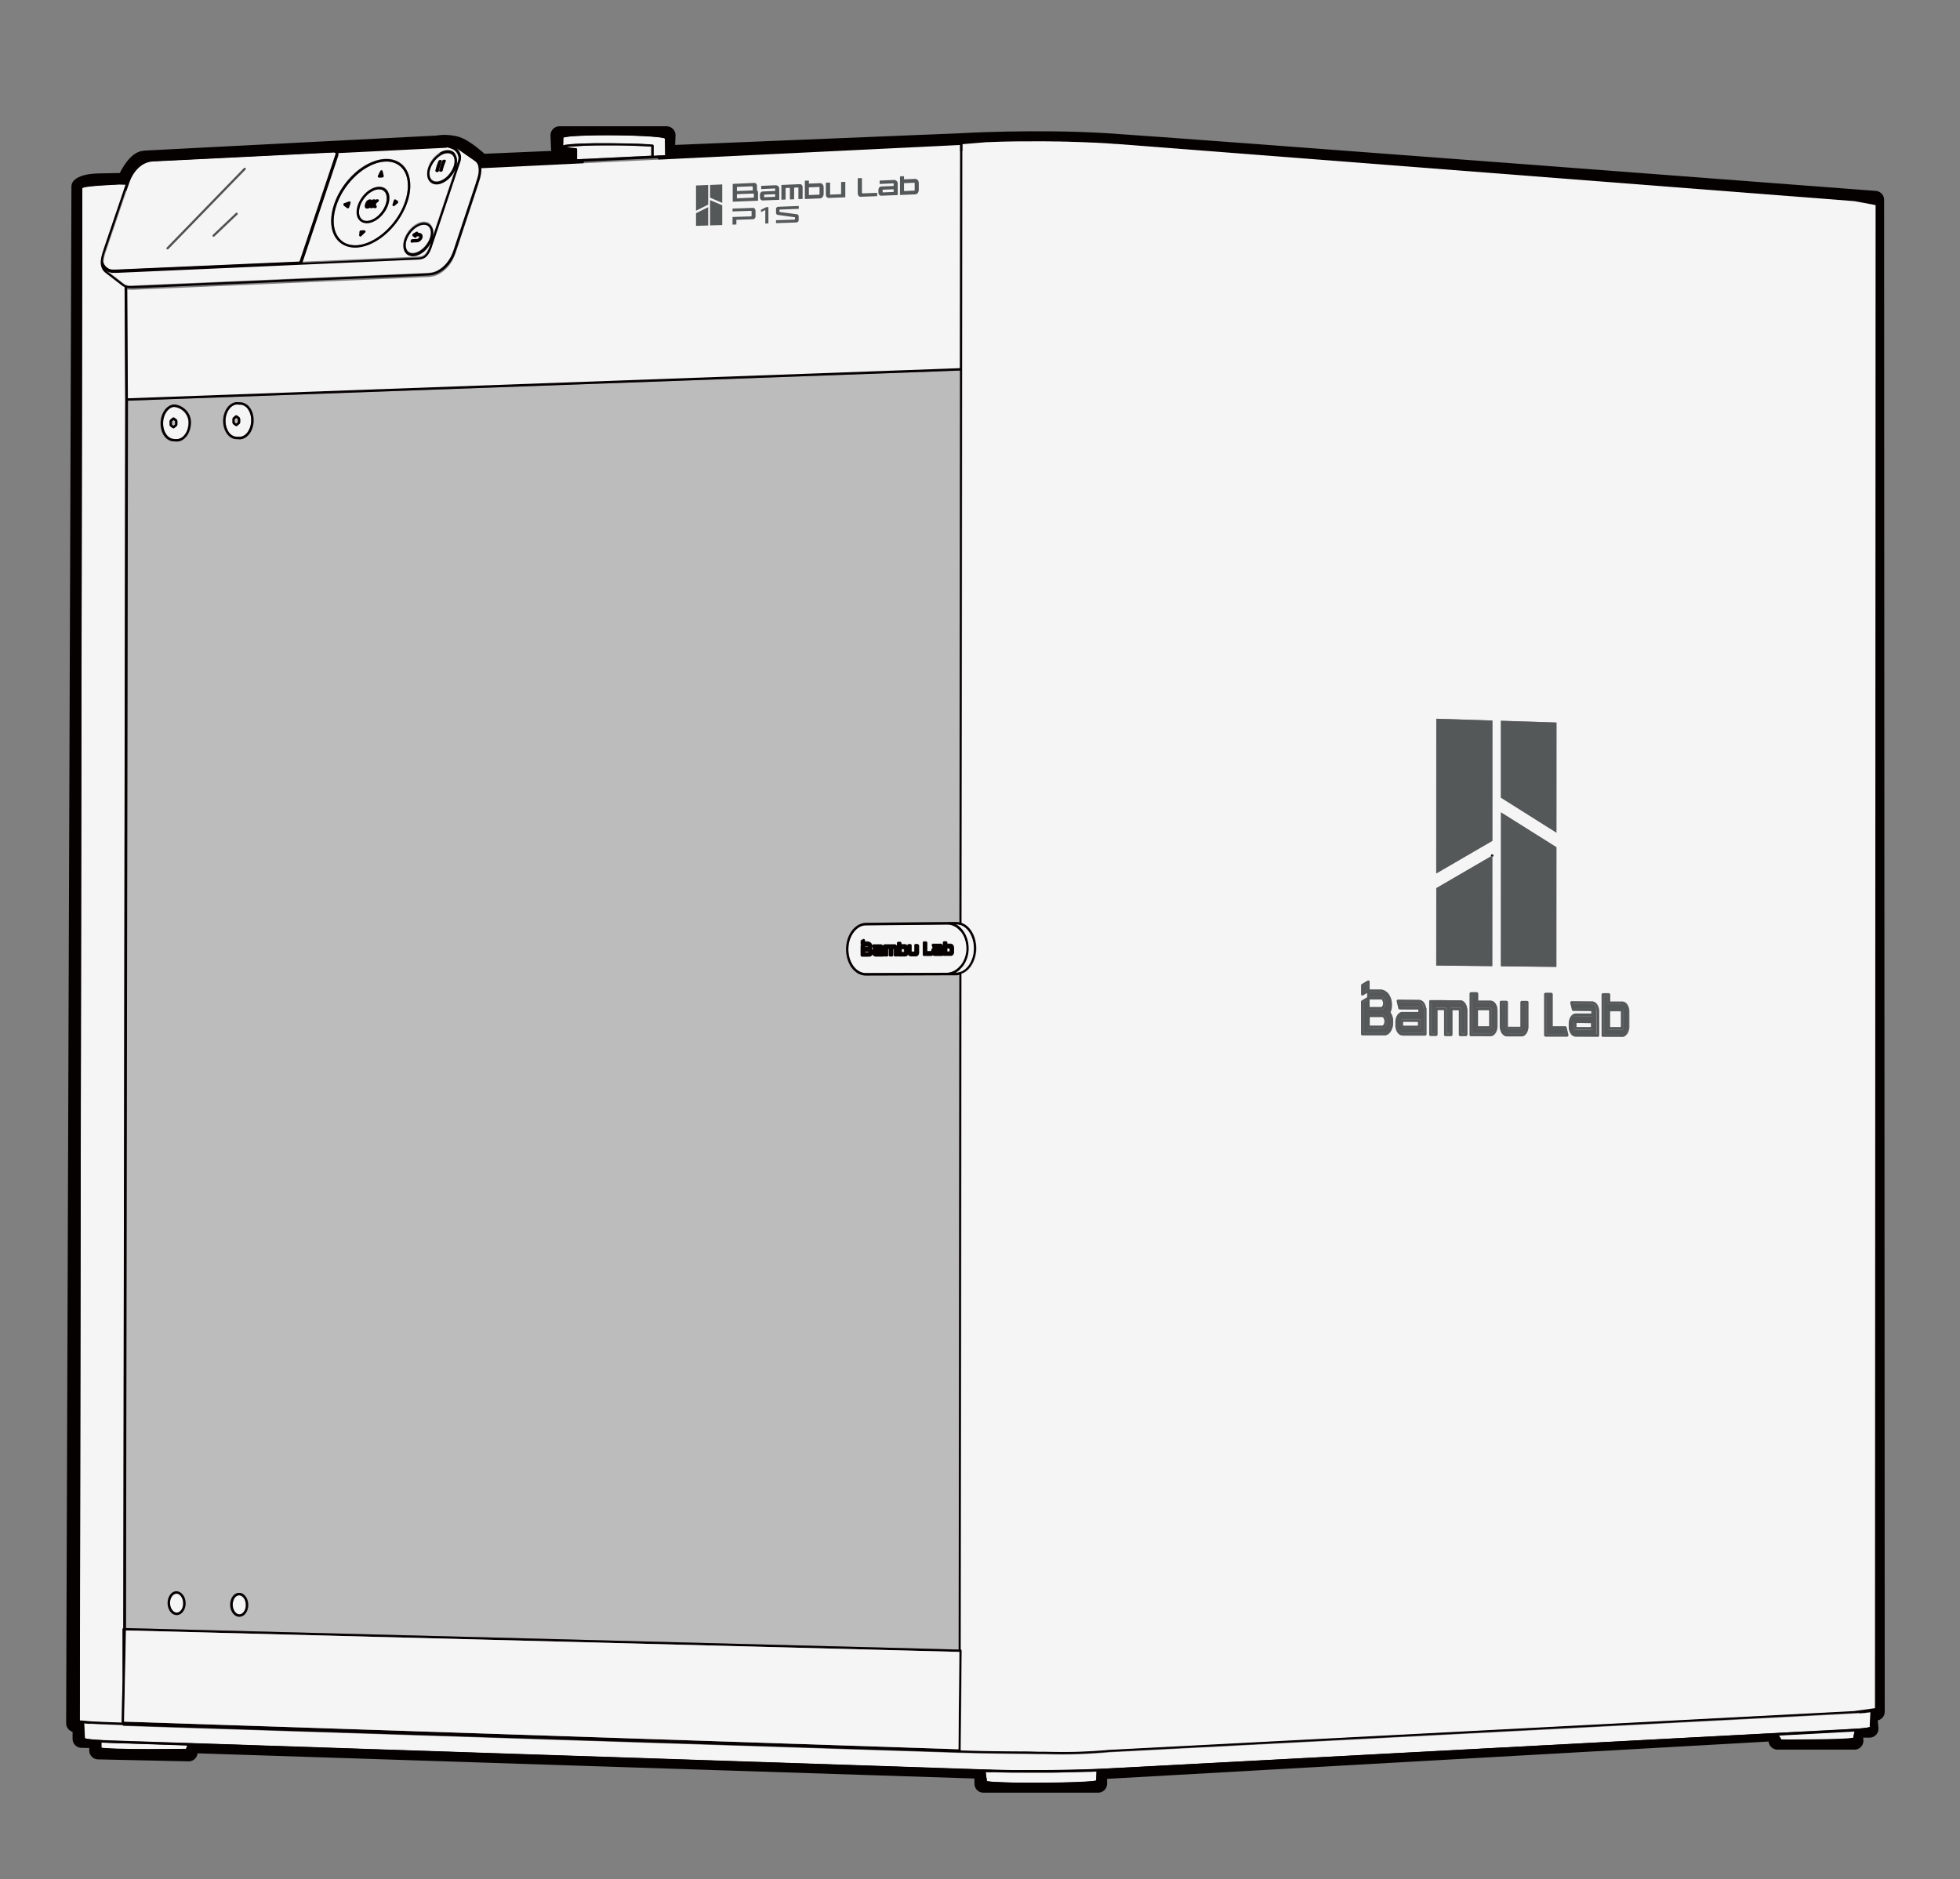
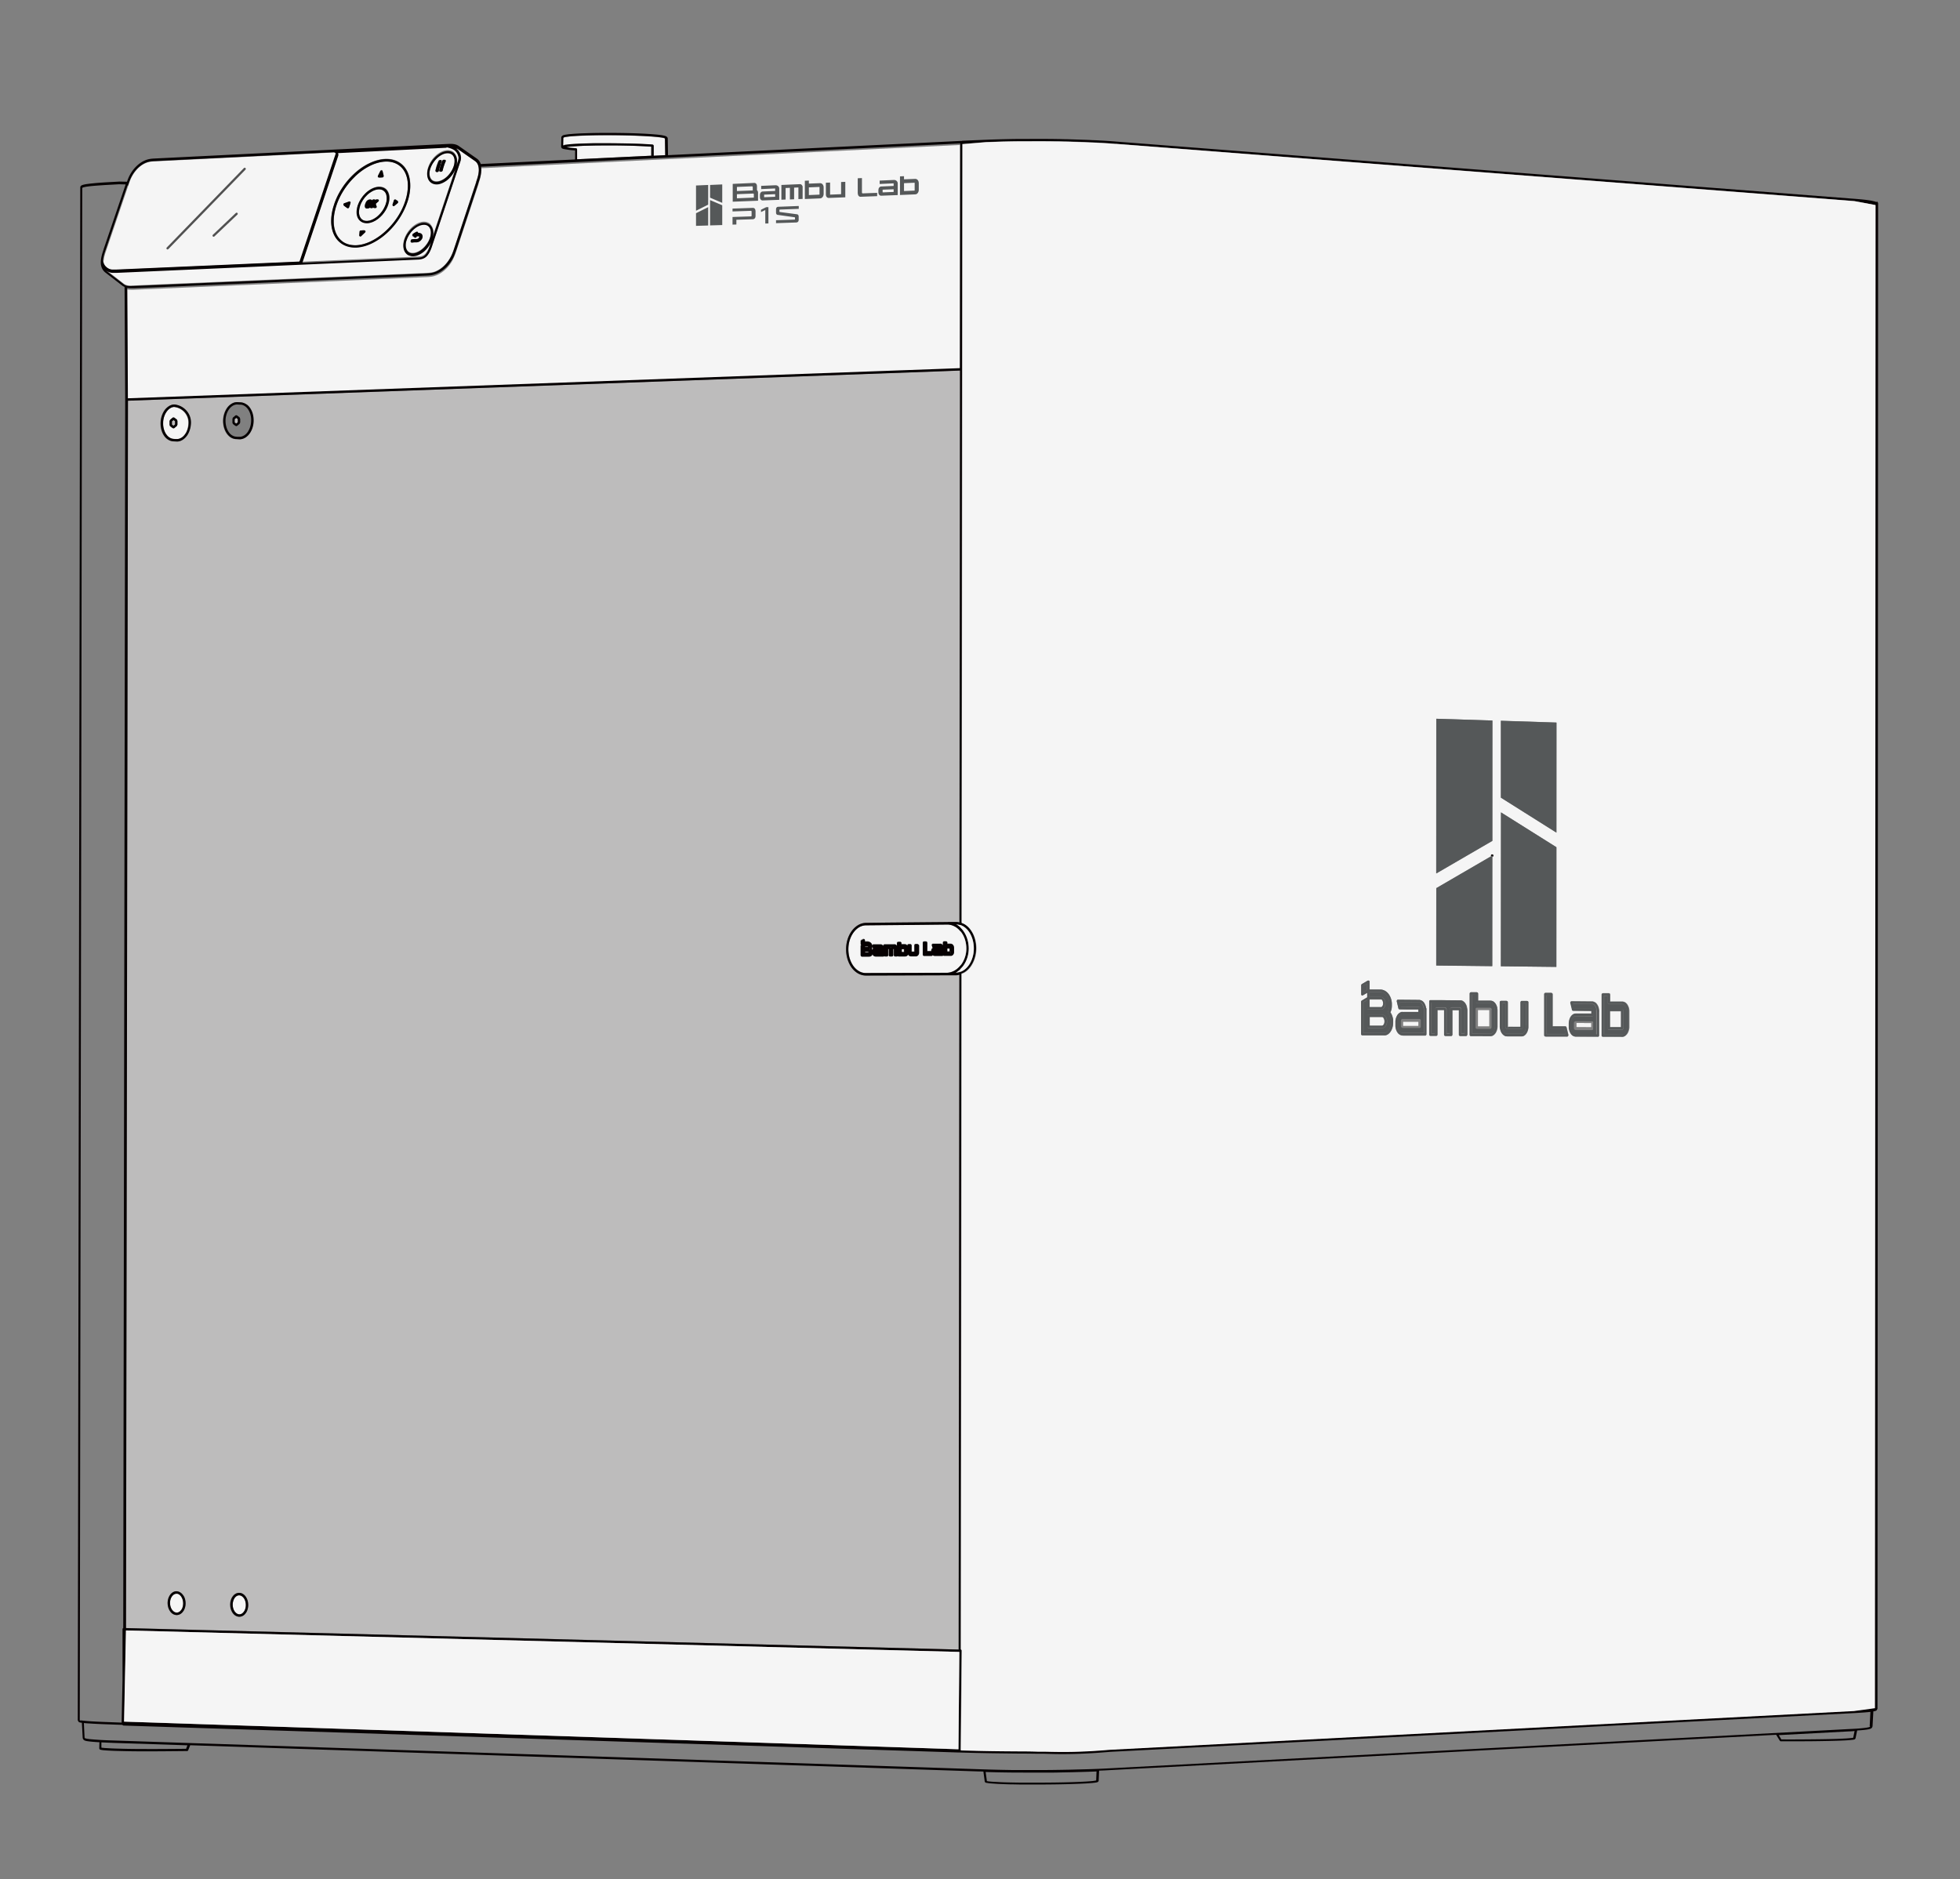
<svg xmlns="http://www.w3.org/2000/svg" width="219" height="210" fill="none">
  <rect width="100%" height="100%" fill="#808080" stroke="none" />
-   <path d="m74.38 17.24 32.9-1.35s8.46-.5 16.41 0c7.95.5 85.83 6.44 85.83 6.44l.07 168.28v.67h-.87l.17 1.9h-1.79l.11 1.34h-8.6l-.22-.95-75.69 4.27v1.49h-12.82v-1.55l-88.8-2.88v.93l-10.11-.22v-1.26l-1.86-.03v-1.72l-.72-.03.59-171.71s.39-.45 2.04-.48c1.65-.03 3-.06 3-.06s1.02-2.43 2.13-2.49c1.11-.06 32.78-1.69 32.78-1.69s.71-.19 1.87.06c1.16.25 2.96 2 2.96 2l10.55-.45.06-1.16h-1.8l-.06-1.48h11.97l-.09 2.14-.01-.01Z" stroke="#050101" stroke-width="2" stroke-linecap="round" stroke-linejoin="round" />
  <path d="m102.201 103.34-3.1.03h-.151l-2.18.02c-.29 0-.57.09-.84.26-.24.16-.46.38-.63.65-.32.49-.5 1.12-.5 1.77 0 .65.17 1.28.49 1.77.18.27.39.49.63.64.26.17.54.25.83.25h.01l9.09-.03h.01c.55-.03 1.07-.33 1.47-.82v-3.81a2 2 0 0 0-.55-.5c-.27-.16-.56-.25-.86-.26l-3.7.03h-.02Zm.45 2.3v.73c0 .08 0 .15-.04.25a.45.45 0 0 1-.17.19c-.04.02-.09.04-.15.04h-.6s-.01 0-.02-.01c-.03 0-.06 0-.08-.02a.399.399 0 0 1-.17-.19v-.02c0 .03-.01.05-.02.08-.05.08-.12.14-.21.16-.05.01-.11.01-.16.01h-.67c-.03 0-.07-.02-.09-.04 0 0-.02 0-.03.01-.02.01-.04.03-.06.03h-.22c-.01 0-.02-.01-.03-.01-.02 0-.05-.01-.06-.03 0 0 0-.02-.01-.02-.01-.02-.03-.04-.03-.07v-.7h-.07v.7s-.01.03-.02.04c0 .02 0 .04-.02.05 0 0-.02 0-.03.01-.02.01-.04.03-.06.03h-.22c-.07 0-.13-.06-.13-.13v-.7h-.08v.7c0 .07-.06.13-.13.13h-.23c-.04 0-.07-.02-.1-.04-.02.03-.06.05-.1.05h-.85a.33.33 0 0 1-.19-.06.374.374 0 0 1-.12-.13.689.689 0 0 0-.03-.08c-.02.04-.02.08-.05.11-.07.09-.16.15-.26.16h-.87c-.04 0-.07-.01-.1-.04 0 0 0-.02-.01-.03-.01-.02-.03-.04-.03-.07v-1.04s0-.01.01-.02c0-.02 0-.03.02-.05 0-.02.02-.03.03-.04 0 0 0-.01.01-.02h.01s-.04-.02-.05-.04c0 0-.02 0-.02-.01v-.38c0-.02 0-.03.02-.05 0-.01.02-.03.03-.04 0 0 0-.01.01-.01l.22-.12h.03s.02-.01.03-.01h.02c.02 0 .03 0 .05.02.02 0 .03.02.04.03 0 0 .01 0 .02.01v.03c0 .01.01.02.01.03v.15h.32s.05.02.08.02h.02c.03 0 .06.01.09.03.01 0 .03 0 .05.01l.01.01c.06.04.12.08.17.16.04.06.07.13.08.22.01.08.01.15 0 .23 0 .05-.03.09-.05.14.02.03.04.07.05.1 0-.02.01-.03.02-.05.03-.04.06-.06.1-.09-.02-.01-.02-.03-.03-.05h-.01l-.07-.23v-.04c0-.01 0-.02.01-.03 0-.02 0-.03.02-.05 0-.01.02-.02.04-.03 0 0 .01-.02.03-.02h.849c.04 0 .07 0 .1.02.06.02.12.07.16.13 0 .01.01.03.02.04v-.05s.01-.04.02-.05c0-.01 0-.03.02-.04.01-.01.04-.02.06-.03.01 0 .02-.01.04-.01h1.01c.07-.01.13-.01.16 0 .11.01.17.08.22.16v-.3s.01-.03.02-.05c0-.01 0-.04.02-.05.01-.01.03-.01.05-.02.02 0 .03-.02.05-.02h.23c.07 0 .13.06.13.13v.13h.34c.08 0 .15 0 .24.06.04.03.06.07.08.11v-.04s.01-.03.02-.05c0-.02 0-.04.02-.05 0 0 .02 0 .03-.01.02-.01.04-.03.06-.03h.21c.01 0 .02.01.03.01.02 0 .05.01.06.03 0 0 0 .02.01.03.01.02.03.04.03.07v.7h.31v-.71s.01-.03.02-.05c0-.01 0-.03.02-.05.01-.01.03-.01.05-.02.02 0 .03-.02.05-.02h.21c.07 0 .13.06.14.13m3.58-.16s.12 0 .19.06c.05.04.1.09.13.16.05.11.05.2.05.29v.41c0 .06-.01.12-.03.17-.05.14-.16.24-.29.25h-.79c-.04 0-.07-.02-.1-.04-.02.03-.06.05-.1.05h-.86c-.07 0-.13-.02-.18-.05-.01-.01-.02-.03-.03-.04 0 .01 0 .02-.02.04-.01.01-.02.02-.04.03-.01 0-.02.02-.03.02h-.88c-.04 0-.07-.01-.1-.04 0 0 0-.02-.01-.03-.01-.02-.03-.04-.03-.07v-1.34c0-.02.01-.03.02-.04 0-.02 0-.04.02-.05.01-.01.03-.01.05-.02.01 0 .03-.02.04-.02h.23c.04 0 .07.01.1.04.01.01.01.03.02.04 0 .02.02.03.02.05v.95h.4c.01 0 .02.01.03.01h.01c0-.09.01-.19.08-.28.03-.04.06-.06.1-.09-.02-.01-.03-.03-.04-.05 0 0-.01 0-.01-.01l-.07-.23v-.04c0-.01.01-.02.01-.03 0-.02 0-.03.02-.05.01-.01.02-.02.04-.03.01 0 .01-.02.03-.02h.79a.43.43 0 0 1 .16 0c.06.02.12.07.17.13 0 .01.01.03.02.05v-.33s.01-.03.02-.04c0-.02 0-.04.02-.05.01-.01.03-.01.05-.02.01 0 .03-.02.04-.02h.23s.03.01.04.02c.02 0 .04 0 .06.02 0 .01 0 .03.01.04.01.02.03.04.03.06v.13h.38v.01Z" fill="#F5F5F5" />
  <path d="M105.86 106.32h.25v-.34l-.25.01v.33Z" fill="#F5F5F5" />
  <path d="M106.221 106.32h-.04l.04.13v-.14.01Zm-.021.23h.03l-.02-.1-.01.1Zm-.569-.79s.03-.01.05-.02c-.02 0-.04 0-.05-.02v.04Zm-3.361.67.04-.01h-.06l.02.01Z" fill="#6AB82D" />
  <path d="M11.55 29.11c.02.39.22.7.58.91.12.07.25.11.43.13.17.02.33 0 .51 0h.02l20.38-.89s.02 0 .03-.02c.02-.02.03-.04.04-.06l4-11.96v-.06c0-.02-.01-.03-.01-.03h-.01a.375.375 0 0 0-.2-.09l-19.97.99c-.42.02-.71.04-1.07.2-.32.13-.62.34-.89.62-.25.25-.47.55-.65.89-.19.35-.3.7-.42 1.04l-2.44 7.18c-.14.4-.26.78-.29 1.17" fill="#F5F5F5" />
-   <path d="M105.161 106.14v-.02s-.02 0-.03.01h.03" fill="#6AB82D" />
  <path d="M64.02 16.11c.38-.03.78-.05 1.27-.06.42-.01.85-.03 1.27-.03h1.27c.7 0 3.16 0 5.08.15.02 0 .03.01.04.02.02 0 .03.01.05.02.01.01.01.03.02.05 0 .01.02.03.02.04v1.12l1.29-.06-.03-1.85-.05-.05s-.21-.07-.66-.12c-.25-.03-.5-.05-.75-.07-1.25-.09-3.08-.15-4.92-.15h-.06c-.91 0-1.73.01-2.49.04-.41.02-.83.03-1.24.06-.16.01-.33.02-.49.04-.12.01-.24.03-.37.05-.08.01-.15.02-.23.04-.02 0-.04.01-.05.02l-.05.05-.02.83h.02c.05-.01.1-.02.14-.03.13-.02.26-.04.4-.05.18-.02.36-.03.55-.05m-14.24.98c-.24.05-.49.17-.73.35-.43.32-.8.82-.96 1.33-.09.26-.12.52-.09.75.02.19.1.44.32.6.24.16.52.14.72.1.23-.06.48-.18.71-.35.43-.32.78-.82.94-1.31.08-.25.12-.5.1-.72-.02-.18-.08-.43-.29-.6-.23-.18-.52-.17-.72-.13m-.78 2s-.01.02-.02.03c0 .01-.01.02-.02.03-.02.02-.04.02-.06.03h-.16c-.01 0-.01-.01-.03-.02-.02 0-.03-.02-.04-.03-.01-.01-.01-.02-.02-.04 0-.01-.01-.02-.02-.03v-.04c.09-.4.2-.74.36-1.1 0 0 .01 0 .01-.01 0-.02.02-.02.04-.04.01 0 .03-.02.04-.02h.18s0 .01.01.01.02.02.03.03c.01.02.02.03.03.05v.02c0 .01 0 .02-.01.03v.04c-.04.08-.07.17-.11.25-.03.09-.06.17-.09.26s-.06.17-.08.26c-.03.09-.05.18-.07.27m.8-1.09v.03c-.04.08-.07.16-.1.25l-.09.26c-.06.17-.11.35-.15.54 0 .02-.02.03-.03.04 0 0 0 .02-.02.03-.02.02-.06.04-.09.04h-.14c-.01 0-.02-.01-.03-.02-.02 0-.03-.01-.04-.03-.01-.01-.01-.03-.02-.05 0-.01-.01-.02-.01-.03v-.03c.04-.19.09-.38.16-.57l.05-.13c.02-.04.03-.09.05-.13.04-.09.07-.18.11-.26 0 0 .01 0 .02-.02.01-.01.02-.02.04-.03.01 0 .03-.01.04-.02 0 0 .01-.01.02-.01h.12s.02 0 .03.01h.03s0 .01.02.02c.01.01.02.02.03.04.01.02.02.03.02.05v.02s0 .02-.01.03" fill="#F5F5F5" />
  <path d="M64.33 16.57h.03c.07 0 .12.07.12.14v1.09l8.29-.4v-1.01c-1.26-.09-3.05-.14-4.84-.14-.46 0-.91 0-1.36.01-.42 0-.85.01-1.27.03-.49.02-.89.04-1.26.07-.18.01-.36.03-.54.05-.08 0-.16.02-.23.03.09.01.18.03.26.04.26.03.52.05.78.07m-26.52.75-4 11.94 12.94-.57c.56-.02.76-.25.92-.48.18-.26.3-.54.44-1l.09-.28c-.2.45-.52.86-.91 1.16-.26.2-.54.34-.81.4-.1.02-.21.04-.34.04-.14 0-.29-.04-.44-.1-.03 0-.05 0-.08-.03l-.08-.05c-.24-.17-.4-.45-.44-.8-.03-.26 0-.57.11-.87.19-.56.57-1.1 1.06-1.46.27-.2.56-.34.83-.4.36-.08.69-.01.94.18l.07.06s.01.03.02.04c.2.22.28.49.3.69.02.18 0 .39-.05.6l2.6-7.76c-.18.55-.56 1.08-1.04 1.44-.26.2-.54.34-.81.4-.11.03-.23.04-.33.04-.23 0-.43-.06-.6-.18-.31-.21-.41-.55-.44-.79-.03-.26 0-.56.11-.86.19-.56.57-1.1 1.06-1.46.27-.2.56-.34.83-.39.36-.08.7-.01.94.18l.07.06c.01.01.01.03.02.04.2.21.27.48.29.68.03.26-.01.54-.11.83l.22-.67c.09-.28.08-.42.03-.59-.06-.21-.16-.39-.3-.53-.14-.14-.36-.3-1-.45l-12.15.6s.03.07.04.1c.01.07.01.14 0 .2m3.3 1.06c.65-.34 1.32-.54 1.93-.57.66-.03 1.25.13 1.71.46.78.55 1.02 1.41 1.09 2.04.08.7-.02 1.49-.29 2.29a8.384 8.384 0 0 1-2.15 3.34c-.51.49-1.05.88-1.62 1.18-.66.35-1.33.54-1.94.57h-.15c-.62 0-1.18-.18-1.62-.51-.74-.57-.96-1.42-1.02-2.04-.06-.64.03-1.35.25-2.08 0 0 0-.02.01-.03.01-.05.03-.1.04-.15.41-1.22 1.17-2.4 2.14-3.33a7.12 7.12 0 0 1 1.62-1.18" fill="#F5F5F5" />
  <path d="M47.85 25.22c-.23-.18-.52-.17-.72-.13-.24.05-.49.17-.73.35-.43.32-.79.82-.96 1.33-.09.27-.12.53-.1.75.02.19.1.45.33.61.24.16.52.14.72.09.23-.06.48-.18.71-.36.42-.32.78-.81.94-1.31.09-.26.12-.51.1-.73-.02-.18-.08-.44-.29-.6Zm-.64 1.31c-.03.14-.11.27-.24.38-.12.1-.28.17-.42.17h-.14c-.14 0-.24.01-.38.03h-.05l-.02-.02c-.02 0-.03-.02-.05-.03 0-.01-.01-.02-.02-.04 0 0-.01-.02-.01-.03v-.04l.03-.11s.01-.01.01-.02c0-.02.02-.03.03-.04.01-.01.02-.02.04-.02 0 0 .01-.01.02-.01.13-.02.27-.03.4-.03h.15c.05 0 .12-.03.17-.07.05-.04.09-.1.1-.15 0-.02 0-.05-.01-.07-.01-.01-.03-.01-.06-.02-.07 0-.14 0-.2.01 0 .02-.02.05-.03.07 0 0-.01 0-.01.01v.03c-.03.04-.07.06-.11.06h-.07l-.24-.18s0-.02-.02-.02h-.02v-.03c0-.02-.01-.03 0-.05 0-.02 0-.03.01-.05v-.03s.01 0 .02-.01c0 0 0-.02.01-.02.15-.1.28-.18.42-.25h.11c.01 0 .02.02.03.03.01 0 .03.01.03.03v.07h.1c.13 0 .26.05.33.15.07.1.1.22.07.36" fill="#F5F5F5" />
  <path d="M38.83 22.89s-.04.01-.06.02l.04.03s.01-.03.02-.05Z" fill="#6AB82D" />
  <path d="M100.721 106.03v.33h.25v-.34l-.25.01ZM38.22 26.94c.42.33.98.48 1.59.46.57-.02 1.2-.21 1.82-.54.54-.29 1.07-.67 1.56-1.14.95-.9 1.69-2.05 2.08-3.23.25-.77.35-1.52.28-2.18-.06-.57-.28-1.36-.98-1.85-.42-.3-.95-.44-1.54-.41-.57.03-1.2.21-1.81.54-.54.28-1.06.67-1.55 1.13-.94.9-1.68 2.05-2.07 3.22-.25.75-.35 1.49-.29 2.14.06.56.26 1.34.92 1.85m2.61-1.07s-.01.03-.02.05c0 .02 0 .03-.02.04-.15.15-.3.29-.45.43-.03.02-.06.04-.09.04h-.02c-.02 0-.03-.02-.05-.03-.01 0-.02 0-.03-.01-.01-.01-.01-.03-.02-.05 0-.02-.01-.03-.01-.05.02-.13.03-.27.04-.41 0-.03.02-.05.03-.07v-.01c.02-.02.04-.02.06-.03.01 0 .02-.01.03-.01h.2l.2-.02c.02 0 .04.01.05.02.01 0 .03 0 .04.02.01.01.01.03.02.05 0 .01.02.02.02.04m3.2-3.49.01-.02v-.02s.02 0 .03-.02c.01-.01.03-.02.04-.03h.08s0 .01.02.01h.02l.23.16v.01h.02s0 .02.01.03c0 .02.01.03.02.05 0 .02 0 .03-.01.05v.04h-.01v.02c-.13.11-.27.22-.4.33-.03.02-.05.03-.08.03h-.04c-.02 0-.02-.02-.04-.03 0 0-.02 0-.03-.01v-.01c0-.01-.01-.03-.01-.05v-.07c.06-.16.11-.33.16-.49m-1.81-2.7v-.04c.1-.18.19-.36.28-.55 0-.02.02-.02.04-.03.01-.01.03-.03.04-.03h.09c.02 0 .03.03.04.04.01.01.02.02.03.04.04.18.09.36.13.54v.02c0 .01-.01.02-.01.04s0 .03-.02.05c0 .01-.03.02-.04.03-.01 0-.02.02-.03.02h-.22l-.21.02s-.04 0-.06-.01c0 0 0-.01-.01-.01a.138.138 0 0 1-.03-.04c0-.01-.02-.03-.02-.04v-.02c0-.01 0-.02.01-.03M40 22.91c.17-.49.47-.97.87-1.35.21-.2.43-.36.66-.48.27-.14.54-.22.8-.23.27 0 .52.05.72.19.19.13.32.32.4.56.07.2.09.42.07.66-.04.5-.25.93-.41 1.21-.22.37-.51.7-.84.95-.39.3-.81.47-1.19.49h-.06c-.49 0-.87-.26-1.04-.7-.18-.49-.06-1.03.03-1.3m-1.62-.04v-.05c0-.02 0-.03.01-.05v-.01c0-.01.02-.01.03-.02.01 0 .02-.02.03-.03.19-.06.38-.13.56-.2h.08c.02 0 .02.02.04.03.01.01.03.02.04.04v.09c-.05.17-.11.33-.17.5H39v.03c-.03.04-.07.06-.11.06h-.04l-.01-.01h-.02l-.4-.29s-.03-.04-.03-.06h-.02v-.01" fill="#F5F5F5" />
  <path d="M51.47 17.29c.06.21.08.41-.04.75l-3.09 9.23c-.15.49-.28.79-.47 1.07-.2.29-.48.57-1.13.6l-13.28.58-20.38.9h-.01c-.1.01-.2.02-.31.02-.08 0-.16 0-.24-.01-.18-.02-.32-.07-.45-.13-.01 0-.03 0-.04-.01-.02-.01-.03-.02-.05-.04-.01 0-.03 0-.04-.02v-.01c-.03-.02-.05-.04-.08-.06.02.02.03.04.06.06l1.91 1.48c.14.11.31.17.52.2.19.03.4.01.61 0l32.63-1.4c.44-.02.74-.04 1.13-.21.33-.14.65-.36.94-.65.27-.26.5-.58.69-.93.19-.36.31-.72.44-1.09l2.41-7.3v-.03c.15-.4.28-.82.3-1.25 0-.23-.02-.44-.08-.62a.932.932 0 0 0-.35-.47l-1.99-1.38c-.03-.02-.07-.02-.09-.03.04.04.09.07.12.11.17.18.29.39.37.64" fill="#F5F5F5" />
  <path d="M41.04 24.68c.33-.01.7-.17 1.04-.43.3-.23.57-.54.77-.88.15-.25.34-.65.37-1.1.02-.2 0-.39-.06-.55a.777.777 0 0 0-.3-.42.847.847 0 0 0-.55-.15c-.21.01-.45.08-.68.2-.21.11-.41.26-.6.44-.36.35-.65.79-.8 1.24-.08.24-.19.71-.04 1.12.14.36.43.55.84.53m-.23-1.91a.95.95 0 0 1 .09-.21c.05-.09.11-.15.18-.2.07-.05.17-.08.27-.08.12 0 .19.04.23.1v-.02s.01 0 .02-.02.02-.03.04-.04c.01 0 .02-.01.04-.02 0 0 .01-.01.02-.01h.17c.01 0 .02.02.03.03l.02.02.01.01c.01-.01.02-.02.04-.03.01-.01.03-.01.05-.02.01 0 .02-.02.04-.02h.15c.02 0 .03.01.04.02.02 0 .04.01.05.02.01.01.01.03.02.05 0 .02.02.03.02.04 0 .01-.01.02-.02.04 0 .02-.01.04-.03.05-.06.05-.12.11-.18.16-.04.04-.08.07-.12.11.03.1.07.23.1.31v.03s.01.01.01.02c0 0 0 .02-.01.03 0 .02 0 .03-.02.04-.01.01-.02.02-.04.03l-.02.02h-.2c-.05 0-.09-.04-.11-.08-.02.05-.06.08-.11.09h-.16c-.01 0-.02-.01-.03-.02-.02 0-.03-.02-.04-.03 0 0-.01 0-.02-.01 0 0-.01.02-.02.02a.36.36 0 0 1-.18.07c-.03 0-.07.01-.11.01h-.07a.234.234 0 0 1-.2-.19c-.02-.09 0-.19.05-.33" fill="#F5F5F5" />
  <path d="m53.45 20.62-2.42 7.3c-.13.39-.25.75-.45 1.14-.2.38-.45.71-.74.99-.32.31-.66.55-1.03.7-.43.18-.76.2-1.22.22l-32.63 1.41h-.33c-.11 0-.22 0-.32-.02-.04 0-.07-.02-.11-.03l.07 12.35 90.6-3.28 2.37-.09.03-25.11-53.54 2.6c.02.14.04.28.03.43-.02.46-.16.9-.3 1.32v.03l-.01.04Z" fill="#F5F5F5" />
  <path d="M42.58 19.56v.02h.01v-.02m60.801 86.99v.02h.05s-.02 0-.03-.01h-.02" fill="#6AB82D" />
  <path d="M26.72 178.27h-.02c-.28.01-.46.25-.52.35-.11.19-.18.44-.18.69 0 .27.07.53.2.73.07.11.26.36.55.36h.02c.28 0 .46-.25.52-.36.11-.19.18-.43.18-.69 0-.27-.07-.53-.2-.73-.07-.11-.26-.35-.55-.35Zm-7.25-132.8c-.18 0-.36.07-.53.19-.15.11-.29.26-.4.44-.2.33-.32.75-.33 1.18 0 .44.1.86.3 1.18.11.18.25.33.41.43.17.11.35.17.54.16l.32.02c.18 0 .36-.07.53-.18.15-.11.29-.25.4-.43.2-.32.32-.74.33-1.16.02-.45-.14-.88-.44-1.22-.3-.34-.71-.54-1.15-.59m.36 1.97s-.02.05-.03.07c0 .04-.01.07-.05.1l-.25.21a.15.15 0 0 1-.11.04c-.02 0-.04-.01-.06-.02-.02 0-.03 0-.05-.01l-.25-.19s-.05-.06-.05-.1c-.01-.02-.03-.05-.03-.07v-.4c0-.03.01-.05.03-.07 0-.04.02-.07.05-.1l.25-.21c.06-.05.15-.05.22 0l.25.19s.05.06.05.1c.02.02.03.05.03.08v.4-.02Z" fill="#F5F5F5" />
  <path d="M26.22 46.83v.36l.17.13.18-.14v-.36l-.17-.13-.18.14Zm-7 .26v.36l.17.12.17-.14v-.36l-.17-.13-.17.15Z" fill="#BDBCBC" />
  <path d="m107.181 103.07.07-61.67-2.36.09-90.61 3.28-.22 137.16 93.04 2.4.08-75.42c-.12.03-.24.05-.36.06l-10.08.04c-.34 0-.67-.1-.97-.29-.27-.18-.52-.42-.71-.72-.35-.53-.54-1.21-.53-1.92 0-.7.2-1.38.54-1.91.2-.31.44-.55.71-.73.31-.2.64-.3.98-.31l2.33-.03 4.51-.04h.01l2.28-.02h.97c.11 0 .21.02.32.04m-86.45 76.1c0 .3-.08.59-.22.82-.18.3-.45.47-.74.49h-.03c-.3 0-.58-.17-.78-.48-.15-.24-.24-.55-.24-.87 0-.3.08-.59.22-.82.18-.3.45-.47.74-.49.32 0 .6.16.8.48.15.24.24.55.24.87m.22-130.58c-.13.21-.29.38-.48.51-.21.15-.44.23-.68.23h-.34l-.03-.01c-.23 0-.46-.07-.66-.2-.19-.12-.35-.3-.49-.51-.23-.37-.35-.84-.34-1.33 0-.48.14-.95.37-1.32.13-.21.29-.39.48-.52.21-.15.44-.23.68-.24.52.05.99.29 1.34.68.35.4.53.9.51 1.41a2.6 2.6 0 0 1-.38 1.3m6.79 130.76c0 .3-.08.6-.22.83-.18.3-.45.47-.75.48h-.03c-.3 0-.58-.17-.78-.48-.16-.25-.24-.56-.24-.88 0-.3.08-.6.22-.83.18-.3.45-.47.74-.48.31-.02.61.16.81.48.16.25.24.56.24.88m.22-131c-.13.21-.3.38-.48.51-.21.14-.44.22-.68.23h-.01l-.32-.02h-.03c-.23 0-.46-.07-.66-.2-.19-.12-.36-.3-.49-.52-.23-.37-.35-.84-.35-1.33 0-.48.14-.95.37-1.33.13-.22.3-.39.48-.52.21-.15.44-.23.68-.24h.099l.33.02c.24.01.46.1.67.25.18.13.33.31.46.53.21.37.32.84.31 1.32a2.6 2.6 0 0 1-.38 1.3Z" fill="#BDBCBC" />
  <path d="M106.83 103.29s.05.03.07.04c.15.09.29.2.42.32v-.28c-.15-.05-.3-.08-.46-.08h-.03Zm-.059 5.4h.04c.17 0 .33-.04.49-.1v-.32c-.17.16-.34.31-.54.42m-87.071 69.4c-.28.01-.46.25-.52.35-.11.19-.18.43-.18.68 0 .27.07.53.2.73.07.11.26.35.55.35h.02c.28-.01.46-.25.52-.35.11-.19.18-.43.18-.69 0-.27-.07-.53-.2-.73-.07-.11-.26-.38-.57-.36" fill="#F5F5F5" />
-   <path d="M96.4 106.07s.03-.01.05-.02c-.02 0-.04 0-.05-.02v.04Zm3.07-.25s.03.01.04.02c.01-.01.02-.03.04-.04h-.1l.02.02Zm.43.12.01-.01-.01-.03v.04Zm.59-.14s.03-.01.04-.02c0 0-.04-.01-.05-.02v.04h.01Z" fill="#6AB82D" />
  <path d="M96.96 105.79v-.06h-.01l-.06.01h-.25v.06h.33v-.01m-.34.51v.09h.38v-.05c0-.02 0-.04-.01-.05h-.36l-.01.01Z" fill="#F5F5F5" />
  <path d="M98.46 106.19s.02 0 .02.01v-.02h-.02m-1.3-.25s-.02.08-.06.1c-.02 0-.03.01-.05.01.03 0 .05 0 .09.02v.01-.09c.01-.02.02-.05.03-.08 0 0-.01.02-.02.02" fill="#6AB82D" />
-   <path d="M27.41 45.43a.963.963 0 0 0-.53-.2h-.08l-.32-.02c-.19 0-.37.07-.54.19-.15.11-.29.26-.41.44-.21.33-.32.75-.33 1.18 0 .44.1.86.31 1.19.11.18.25.33.41.43.17.11.37.17.55.16h.33c.18 0 .36-.05.53-.17.15-.11.29-.25.4-.43.21-.32.33-.73.34-1.16.01-.43-.08-.85-.27-1.18-.11-.18-.24-.34-.38-.44m-.57 1.37v.4s-.02.05-.03.08c0 .04-.02.07-.05.1l-.25.21a.21.21 0 0 1-.11.04c-.03 0-.06-.01-.08-.03h-.03l-.25-.19s-.05-.06-.05-.1c-.01-.02-.03-.05-.03-.07v-.4c0-.03.02-.05.03-.07 0-.04.02-.07.04-.09l.25-.21c.06-.05.15-.05.22 0l.25.19c.03.02.04.05.04.09.02.02.03.04.03.07m181.61 144.61c-.42.03-.85.06-1.27.08l-83.11 4.32c-2.31.2-3.93.25-5.35.25-.7 0-1.35-.01-2.01-.02h-.75c-.69-.02-1.42-.03-2.2-.04-1.84-.02-3.93-.04-6.52-.12h-.11l-93.3-3.01s-.03-.02-.04-.02c-.02 0-.04 0-.05-.02-.01-.01-.01-.03-.02-.05h-.06l-.59-.02-1.62-.06c-.45-.02-.91-.04-1.36-.07-.22-.02-.45-.03-.67-.06l.08 1.62v.03c.03.03.04.04.06.05.04.02.09.03.14.03l.18.03.24.03c.29.03.58.05.87.07.55.03 1.1.06 1.75.08l96.71 3.21c1.14.04 2.33.07 3.63.08h.9c.54.01 1.08.01 1.62.01h1.12c.61 0 1.21 0 1.82-.02.61 0 1.21-.02 1.82-.04 1.39-.03 2.54-.08 3.63-.14l82.67-4.39c.43-.02.85-.05 1.28-.08.21-.02.42-.04.63-.07.06 0 .11-.02.17-.03.04 0 .08-.02.12-.03.03-.01.05-.02.07-.03.01 0 .02-.01.03-.02 0 0 .01-.02.01-.04l.08-1.59-.59.06m-89.929 6.68c-.61.01-1.21.02-1.82.02h-3.64c-1.04-.02-2-.04-2.93-.07l.14 1.01s.06.01.08.02c.05 0 .09.01.14.02.14.02.28.03.42.04.2.02.39.03.59.03.46.02.91.04 1.37.05l1.37.03h1.37c.78 0 3.46 0 5.47-.11.26-.01.51-.03.77-.05.13-.01.25-.02.38-.04.06 0 .12-.02.18-.03.02 0 .05-.01.07-.02l.04-1.01c-.67.03-1.39.05-2.18.07-.61.01-1.21.03-1.82.03m80.229-4.13.29.48c1.14 0 2.27 0 3.41-.01 1.1-.01 2.6-.04 3.48-.08.21-.01.42-.02.63-.04.1 0 .21-.02.31-.03.05 0 .1-.01.15-.02.02 0 .03 0 .05-.01l.15-.74c-.19.01-.38.03-.57.04l-7.9.42v-.01Zm-188.68-1.56c.45.03.9.05 1.35.07l1.62.06.55.02.1-4.77v-5.69h.01c0-.05.04-.09.08-.11L14 44.66l-.07-12.57c-.1-.04-.19-.09-.27-.15l-1.91-1.47c-.19-.15-.32-.35-.4-.6-.07-.2-.09-.44-.07-.69v-.06s0-.02.01-.03c.04-.41.17-.81.3-1.19v-.02l2.44-7.18s.02-.04.02-.06l-.73-.02-1.61.09c-.44.02-.9.06-1.36.1-.22.02-.45.05-.67.08-.11.02-.22.04-.32.07-.05.01-.1.03-.14.05 0 .02-.01.03-.02.04l-.28 171.24c.06 0 .12 0 .16.01.11.02.22.03.33.04l.67.06m1.25 2.34v.58s.02 0 .03.01c.04 0 .08.01.13.02l.37.03.52.03c.4.02.81.03 1.21.04.73.02 1.52.03 2.43.03 1.59 0 3.45-.01 4.76-.03l.15-.39-8.24-.27c-.5-.02-.94-.03-1.37-.06" fill="#F5F5F5" />
  <path d="M49.79 17.91s-.02-.02-.03-.04c0 0 0-.01-.02-.02h-.2c-.02 0-.03.01-.04.02-.02 0-.03.02-.04.04 0 0-.01 0-.02.02-.04.09-.08.18-.11.26-.02.04-.03.09-.05.13l-.04.13c-.06.19-.12.38-.16.57v.04c0 .01.01.02.01.03 0 .02 0 .03.02.04.01.01.03.02.04.03.01 0 .02.02.03.02h.14s.07-.02.09-.04c0 0 0-.02.02-.03 0-.01.02-.02.03-.04.04-.19.09-.37.15-.54l.09-.26c.03-.08.07-.17.11-.25v-.03c0-.01.01-.02.01-.03 0 0 0-.01-.01-.02 0-.02 0-.03-.02-.05m-8.8 7.06h.06c.38-.02.81-.19 1.19-.49.33-.25.62-.58.84-.95.17-.28.37-.72.41-1.21.02-.24 0-.46-.07-.66-.08-.24-.21-.43-.4-.56-.2-.14-.45-.2-.72-.19-.25.01-.53.09-.8.23-.23.12-.45.28-.66.48-.39.38-.7.86-.87 1.35-.09.28-.22.82-.04 1.3.17.44.56.7 1.04.7m-.75-1.92c.15-.45.43-.89.8-1.24.19-.18.39-.32.6-.43.23-.12.47-.19.68-.2.21-.01.4.04.55.15.14.1.24.24.3.42.05.16.07.35.06.55-.03.44-.22.84-.37 1.1-.2.34-.47.64-.77.88-.35.26-.71.42-1.04.43-.41.02-.7-.17-.84-.53-.16-.41-.04-.88.04-1.12" fill="#060001" />
  <path d="m37.28 23.01-.01.02c-.22.73-.31 1.44-.25 2.08.06.62.29 1.47 1.03 2.04.44.34 1 .52 1.62.52h.15c.61-.03 1.28-.22 1.93-.57.57-.3 1.11-.69 1.62-1.18.98-.93 1.74-2.12 2.15-3.34.27-.8.37-1.6.29-2.3-.07-.63-.31-1.49-1.09-2.04-.47-.33-1.05-.49-1.71-.46-.61.03-1.28.23-1.93.57-.56.3-1.11.69-1.61 1.18-.98.93-1.74 2.11-2.14 3.33-.02.05-.03.1-.04.15m2.37-3.28c.49-.47 1.01-.85 1.55-1.13.62-.33 1.25-.51 1.82-.54.59-.03 1.12.11 1.54.41.69.49.92 1.28.98 1.85.07.66-.02 1.41-.28 2.18-.39 1.18-1.13 2.33-2.08 3.23-.49.47-1.01.85-1.56 1.14-.62.33-1.25.51-1.82.54-.61.02-1.17-.13-1.59-.46-.66-.51-.87-1.29-.92-1.85-.06-.65.04-1.39.29-2.14.39-1.18 1.13-2.32 2.07-3.22M19.49 45.2h-.01c-.24 0-.47.09-.68.24-.18.13-.35.3-.48.52-.23.37-.36.84-.37 1.32 0 .49.11.96.34 1.33.13.22.3.39.49.51.2.13.43.2.66.2h.03l.32.02h.01c.23 0 .47-.09.68-.24.18-.13.34-.3.48-.51.23-.37.36-.83.38-1.3.02-.52-.16-1.02-.51-1.41-.35-.39-.82-.63-1.34-.68Zm1.24 3.25c-.11.18-.25.33-.4.43-.17.11-.35.18-.53.18h-.32v-.01c-.19 0-.37-.05-.54-.16-.16-.1-.29-.25-.41-.43-.2-.33-.31-.75-.3-1.18 0-.43.12-.85.33-1.18.11-.18.25-.33.4-.44.17-.12.35-.18.53-.19.44.05.85.26 1.15.59.3.34.46.78.44 1.22-.01.43-.13.84-.33 1.16m6.82-3.23c-.21-.15-.43-.23-.67-.25l-.33-.02h-.1c-.24 0-.47.09-.68.24-.19.13-.35.3-.48.52-.23.37-.36.84-.37 1.32 0 .49.12.96.35 1.33.14.22.3.39.49.52.2.13.43.2.66.2h.03l.32.02h.01c.23 0 .47-.09.68-.23.18-.13.35-.3.48-.51.23-.36.37-.82.38-1.3.01-.48-.09-.95-.31-1.32-.12-.22-.28-.4-.46-.53m.16 3c-.12.18-.25.32-.41.43-.17.11-.35.18-.53.18h-.32v-.01a.969.969 0 0 1-.55-.16c-.16-.1-.3-.25-.41-.43-.2-.33-.31-.75-.31-1.19 0-.43.12-.85.33-1.19.12-.19.25-.33.41-.44.17-.12.35-.18.54-.19l.32.02h.08c.18 0 .36.08.53.2.15.11.28.26.38.44.19.33.29.75.27 1.18-.01.43-.13.84-.34 1.16" fill="#060001" />
  <path d="m19.75 46.87-.25-.19a.18.18 0 0 0-.22 0l-.25.21s-.04.06-.05.1a.09.09 0 0 0-.03.07v.4c0 .03.01.05.03.07 0 .04.02.07.05.1l.25.19s.03.01.05.02c.02 0 .04.02.06.02.04 0 .08-.01.11-.04l.25-.21s.05-.06.05-.1a.09.09 0 0 0 .03-.07v-.4s-.01-.05-.03-.07c0-.04-.02-.07-.05-.1Zm-.19.56-.18.15-.17-.13v-.36l.18-.15.17.13v.36Zm7.27-.64s-.01-.05-.03-.07c0-.03-.02-.07-.04-.09l-.25-.19a.18.18 0 0 0-.22 0l-.25.21c-.03.03-.04.06-.04.1-.02.02-.03.04-.03.08v.4c0 .03.01.05.03.07 0 .04.02.07.05.1l.25.19h.02c.03.02.06.03.08.03.04 0 .07-.02.11-.04l.25-.21s.04-.06.05-.1c.01-.02.03-.04.03-.07v-.4m-.27.39-.18.15-.17-.13v-.36l.18-.15.17.13v.36Zm20.24-21.17h-.1v-.07c0-.01-.02-.02-.03-.03-.01-.01-.02-.03-.03-.03h-.11c-.14.07-.28.15-.42.25 0 0 0 .01-.01.02 0 0-.01 0-.02.01v.03c0 .02-.01.03-.01.05 0 .02 0 .03.01.05v.03h.02s0 .02.01.03l.24.18h.02s0 .01.01.01h.04c.04 0 .08-.02.11-.06v-.02h.01c0-.02.02-.05.03-.07h.2s.05 0 .06.02c.02.02.01.05.01.07 0 .05-.05.11-.1.15a.31.31 0 0 1-.17.07h-.15c-.14 0-.27.02-.4.03-.01 0-.02.01-.03.01-.02 0-.03.01-.04.02-.01.01-.02.02-.03.04l-.02.02-.03.11v.05c0 .01.01.02.01.03 0 .01.01.03.02.04.01.02.03.02.05.03l.02.02h.05c.14-.02.24-.03.38-.03h.14c.14 0 .29-.06.42-.17.12-.11.21-.24.24-.38a.45.45 0 0 0-.07-.36c-.08-.1-.21-.14-.33-.15Zm2.44-7.71c.03-.09.07-.17.11-.25v-.03c0-.01.01-.02.01-.03v-.02c0-.02-.01-.03-.03-.05 0-.01-.02-.02-.03-.03 0 0 0-.01-.01-.01h-.17s-.01.02-.02.02c-.02 0-.03.01-.04.03-.02 0-.03.02-.04.03 0 0-.01 0-.01.01-.16.36-.27.69-.36 1.09v.04c0 .01.01.02.02.03 0 .01 0 .03.02.04.01.01.03.02.04.03 0 0 .01.01.03.02h.14s.01-.02.02-.02c.02 0 .04-.01.06-.03 0 0 .01-.02.02-.03 0 0 .02-.02.02-.03.02-.09.04-.18.07-.27.02-.09.05-.18.08-.26.03-.09.06-.17.09-.26m-8.48 7.45c-.01-.01-.03-.01-.04-.02-.02 0-.03-.02-.05-.02h-.2l-.2.02c-.01 0-.02 0-.03.01-.02 0-.05.01-.06.03v.01c-.01.02-.03.04-.03.07-.01.13-.03.27-.04.41 0 .02 0 .03.01.05 0 .02 0 .04.02.05 0 0 .02 0 .03.01.02 0 .03.02.05.03h.02c.04 0 .07-.01.09-.04.15-.14.3-.29.45-.43.01-.01.01-.03.02-.05 0-.02.02-.03.02-.05 0-.02-.01-.03-.02-.04 0-.02 0-.03-.02-.05m1.43-5.99s.02.03.03.04c0 0 0 .01.01.01.02.01.04.02.06.02h.21l.2-.02h.02c.01 0 .02-.02.03-.02.02 0 .03-.01.04-.03 0-.01.01-.03.02-.05 0-.01.01-.02.01-.04v-.02c-.04-.18-.08-.36-.13-.54 0-.02-.02-.03-.03-.04a.078.078 0 0 0-.04-.04h-.04c-.02 0-.03-.01-.05 0-.02 0-.03.02-.04.03-.01.01-.03.02-.04.03-.09.18-.18.37-.28.55v.04c0 .01-.01.02-.01.03v.02c0 .01 0 .03.02.04m.34-.23v.02h-.01v-.02m1.31 3.38s0 .03.01.05V23s.02 0 .03.01c.01 0 .02.02.03.03h.04c.03 0 .06 0 .08-.03.14-.11.27-.22.4-.33v-.02h.01v-.03c0-.02.01-.03.01-.05 0-.02 0-.03-.01-.05 0-.01 0-.02-.01-.04h-.02v-.02l-.23-.16h-.02s0-.01-.02-.01h-.08c-.02 0-.03.01-.04.03 0 0-.02 0-.03.02v.02s-.01 0-.01.02c-.05.16-.11.32-.16.49v.07m-2.89.35h.07c.05 0 .09 0 .11-.01.07-.01.12-.04.18-.07 0 0 .01-.02.02-.02 0 0 .01 0 .01.01.01.01.03.02.04.03.01 0 .01.02.03.02h.16c.05 0 .09-.04.11-.09.02.04.06.08.11.08h.2l.02-.02c.02 0 .03-.02.04-.03 0-.01.01-.03.02-.04 0 0 .01-.02.01-.03v-.04a5.75 5.75 0 0 1-.1-.31c.04-.04.08-.07.12-.11.06-.05.12-.11.18-.16.02-.01.02-.03.03-.05 0-.01.02-.02.02-.04s-.01-.03-.02-.04c0-.02 0-.03-.01-.05a.076.076 0 0 0-.05-.02c-.01 0-.03-.02-.04-.02h-.14c-.01 0-.02.01-.04.02-.02 0-.04 0-.05.02l-.04.03-.01-.01-.02-.02c-.01 0-.01-.02-.03-.03h-.03s-.01 0-.02-.01h-.12s-.01.01-.03.01c-.01 0-.03.01-.04.02-.02.01-.03.02-.04.04 0 0-.01 0-.02.02v.02a.278.278 0 0 0-.23-.1.503.503 0 0 0-.45.28.95.95 0 0 0-.09.21.59.59 0 0 0-.04.33c.02.11.09.17.2.19m-2.57-.33.4.29h.07c.04 0 .08-.02.11-.06v-.03H39c.06-.17.11-.33.16-.5v-.09c0-.02-.02-.03-.04-.04-.01-.01-.02-.03-.04-.03H39c-.19.07-.37.14-.56.2-.01 0-.02.02-.03.03-.01 0-.03.01-.03.02v.01c0 .01 0 .03-.01.05v.06s.01 0 .01.01c.01.02.01.04.04.06m.43-.09s-.01.03-.02.05l-.04-.03s.04-.01.06-.02Z" fill="#060001" />
  <path d="M209.68 22.59s-.11-.05-.18-.07c-.11-.03-.22-.05-.33-.08-.21-.04-.43-.07-.64-.1-.44-.05-.89-.09-1.28-.12l-82.56-6.4c-.6-.05-1.21-.09-1.81-.12-.29-.02-.59-.03-.88-.04-.31-.02-.62-.03-.93-.04l-.89-.03-.92-.03c-.3 0-.6-.01-.9-.02-.31 0-.61-.01-.92-.01-.91-.01-1.82-.01-2.73 0h-.9c-.6 0-1.21.02-1.81.03-.6.02-1.2.03-1.81.06-.33.01-.66.03-.98.04l-.98.04-.71.03s-.03.02-.04.02h-.13l-32.71 1.59-.03-1.88s-.02-.08-.04-.1v-.01l-.08-.08s-.12-.12-.82-.2c-.25-.03-.51-.05-.76-.07-1.26-.1-3.1-.15-4.94-.15-.94 0-1.78.01-2.57.04-.42.01-.83.03-1.25.06-.17.01-.33.03-.5.04-.13.01-.25.03-.38.05-.09.01-.17.03-.26.05-.03 0-.06.02-.09.03-.02 0-.05.02-.08.05l-.08.07v.01c-.03.02-.04.06-.04.1l-.02 1.05c0 .06.03.1.06.13v.02c.02.03.05.04.07.05.05.02.11.04.16.05.07.02.14.03.2.04l.4.06c.22.03.45.04.67.06v1.01l-10.55.51v-.02c-.09-.26-.24-.46-.45-.6l-1.99-1.39c-.18-.13-.4-.2-.66-.23-.21-.02-.44-.01-.64 0h-.01l-32.61 1.62c-.44.02-.76.05-1.16.22-.35.15-.68.38-.98.68-.27.27-.51.59-.7.95-.14.25-.23.5-.32.75l-.83-.02-1.62.09c-.44.03-.91.06-1.37.11-.23.02-.46.05-.69.08-.12.02-.23.04-.35.07-.07.02-.14.04-.2.07-.14.07-.16.17-.16.24l-.28 171.28s.02.08.05.1c.02.03.02.07.05.09.04.02.07.04.09.05.06.02.13.03.19.04.03 0 .05 0 .08.01l.09 1.67a.345.345 0 0 0 .13.25c.03.03.07.05.12.07.06.02.12.04.18.05l.2.03.25.03c.29.03.59.05.88.07h.11l-.02.68s.01.06.03.09l.01.01c.01.02.03.03.04.04.03.02.06.02.08.03.03 0 .07.01.1.02.05 0 .09.01.14.02l.38.03.53.03c.4.02.81.03 1.22.04.73.02 1.52.03 2.43.03h.45c1.52 0 3.21-.02 4.41-.03.05 0 .09-.03.11-.08 0 0 .01 0 .01-.01l.22-.56 88.19 2.93c.14 0 .29 0 .44.01l.15 1.12s.01.02.02.03c0 .01.01.03.02.04l.01.01c.01.01.02.03.04.03.03.02.06.03.09.03.04 0 .08.01.12.02.05 0 .1.02.15.02.14.02.29.03.43.04.2.01.4.03.6.04.46.02.91.04 1.37.05.46 0 .92.02 1.37.02h1.52c.93 0 3.43-.01 5.34-.11.26-.01.52-.03.78-.05.13-.01.26-.02.39-.04.07 0 .13-.02.2-.03.05 0 .1-.02.15-.04.02 0 .04-.02.07-.04 0 0 0-.01.01-.02.03-.02.05-.06.05-.1l.05-1.12c.41-.02.8-.03 1.19-.06l74.46-3.95.41.67h.01c.02.03.06.06.1.06h.19c1.1 0 2.2 0 3.3-.01 1.11-.01 2.61-.04 3.49-.08.21-.01.42-.02.63-.04.11 0 .21-.02.32-.03.05 0 .11-.01.16-.02.05 0 .09-.02.14-.03.01 0 .05-.03.07-.04v-.01c.02-.02.04-.05.05-.08l.18-.87.44-.03c.22-.02.43-.04.64-.07l.18-.03c.05-.01.1-.02.15-.04.04-.01.08-.03.13-.05.04-.02.07-.05.1-.08.05-.06.07-.13.08-.2l.09-1.64s.06 0 .09-.01c.06-.01.12-.02.18-.05.02 0 .06-.02.09-.05.03-.02.03-.06.05-.09.03-.03.05-.06.05-.1l.07-168.2c0-.07-.03-.16-.15-.24m-102 81.06c.24.16.46.38.63.66.32.5.49 1.13.48 1.79 0 .65-.19 1.29-.51 1.78-.18.27-.4.49-.64.65-.11.07-.23.12-.35.17-.16.06-.32.09-.49.09h-.04c.19-.11.37-.25.54-.42.11-.1.21-.21.31-.34.4-.54.62-1.23.62-1.94s-.2-1.4-.59-1.95a2.59 2.59 0 0 0-.76-.71c-.02-.01-.05-.03-.07-.04h.03c.16 0 .31.03.46.08.13.05.26.1.39.19m-1.8-.53h-.01l-2.28.02h-.01l-4.51.04-2.33.03c-.35 0-.68.11-.98.31-.27.18-.51.42-.71.73-.35.53-.54 1.21-.54 1.91s.19 1.38.53 1.92c.2.31.44.55.72.73.31.19.63.29.97.29l10.08-.03c.12 0 .24-.03.36-.06l-.08 75.41-93.04-2.4.22-137.16 90.61-3.28 2.36-.09-.06 61.67c-.11-.02-.21-.05-.32-.05h-.96l-.02.01Zm.85.54c.21.13.39.3.56.5.04.05.08.09.12.14.35.5.54 1.14.54 1.79 0 .65-.21 1.28-.57 1.78-.03.04-.06.06-.09.1-.39.49-.92.79-1.47.82h-.01l-9.09.03h-.01c-.29 0-.57-.08-.83-.25-.24-.15-.46-.37-.63-.64-.32-.49-.49-1.11-.49-1.77 0-.65.18-1.28.5-1.76.18-.27.39-.49.63-.65.26-.17.55-.26.84-.26l2.18-.02h.15l3.1-.03 3.7-.04c.3.01.59.1.86.26M14.08 182.2l93.12 2.4-.1 10.88c-82.75-2.74-92.15-3.05-93.22-3.09l.21-10.19h-.01Zm49-165.98s-.1.02-.14.03h-.02l.02-.84.05-.05c.02 0 .04-.01.05-.02.07-.02.15-.04.23-.05.12-.02.24-.03.37-.05.16-.02.33-.03.49-.04.41-.03.83-.05 1.24-.06.77-.03 1.58-.04 2.49-.04h.06c1.83 0 3.67.06 4.92.15.25.02.5.04.75.07.45.05.63.1.66.12l.05.05.03 1.85-1.29.06v-1.12s-.01-.03-.02-.04c0-.02 0-.03-.02-.05a.076.076 0 0 0-.05-.02c-.01 0-.02-.02-.04-.02-1.92-.14-4.38-.14-5.08-.15h-1.27c-.43 0-.85.02-1.27.03-.49.02-.89.04-1.27.06-.18.01-.36.03-.55.05-.13.02-.27.03-.4.05m.46.29c-.09-.01-.18-.03-.26-.04l.23-.03c.18-.02.36-.04.54-.05.38-.03.78-.05 1.26-.07l1.27-.03c.45 0 .91-.01 1.36-.01 1.79 0 3.58.05 4.84.14v1.01l-8.29.4v-1.09a.14.14 0 0 0-.12-.14h-.03c-.26-.02-.52-.04-.78-.07m-9.77 2.56c0-.16 0-.3-.03-.43l53.54-2.6-.03 25.11-2.37.09-90.6 3.28-.07-12.35.11.03c.1.01.21.02.32.02h.33l32.63-1.41c.46-.02.79-.05 1.22-.23.37-.15.71-.39 1.03-.7.29-.28.53-.62.74-.99.2-.38.32-.75.45-1.13l2.41-7.3v-.03c.15-.42.29-.86.31-1.32m-2.69-2.49L53.07 18c.16.11.28.27.35.47.06.17.09.38.08.62-.02.42-.15.84-.29 1.25v.04l-2.43 7.3c-.12.38-.24.73-.44 1.09-.19.35-.42.66-.69.93-.29.29-.61.5-.94.65-.39.16-.68.18-1.13.21l-32.63 1.4c-.2 0-.42.02-.61 0a.967.967 0 0 1-.52-.2l-1.91-1.47s-.04-.04-.05-.06c.03.02.05.04.08.06v.01c.01 0 .02.01.04.02s.03.02.05.03c.01 0 .03 0 .04.01.13.06.27.11.45.13h.56l20.38-.9 13.27-.58c.65-.03.93-.3 1.13-.6.19-.28.32-.58.47-1.07l3.09-9.23c.11-.34.1-.54.04-.75-.07-.25-.2-.47-.37-.64-.03-.04-.08-.07-.12-.11.03.01.07.01.09.03m-1.16-.18c.63.14.86.3 1 .45.14.14.24.32.3.53.05.17.06.32-.03.59l-.22.67c.1-.29.13-.58.11-.83-.02-.2-.09-.47-.29-.68 0-.01-.01-.03-.02-.04l-.07-.05c-.24-.2-.58-.26-.94-.18-.28.06-.56.19-.83.4-.49.36-.87.89-1.06 1.46-.1.3-.14.6-.11.86.03.24.13.58.44.79.17.12.38.18.6.18.11 0 .22-.01.33-.04.27-.07.55-.21.81-.4.47-.36.85-.89 1.04-1.44l-2.6 7.76c.04-.21.07-.41.05-.6-.02-.2-.1-.48-.3-.69 0-.01 0-.03-.02-.04l-.07-.05c-.24-.19-.58-.26-.94-.18-.27.06-.56.2-.83.4-.48.36-.87.89-1.06 1.46-.1.3-.14.6-.11.87.04.35.2.63.44.8l.08.05s.05.03.08.03c.15.06.29.1.44.1.12 0 .24-.02.34-.04.27-.06.55-.21.81-.4.39-.3.71-.71.91-1.16l-.09.27c-.14.46-.26.74-.44 1-.16.23-.36.46-.92.48l-12.94.57 4-11.94c.02-.07.02-.14 0-.21 0-.03-.02-.06-.04-.1l12.15-.6v-.05Zm.88 1.43c.02.22-.01.47-.1.72-.17.5-.52.99-.94 1.31-.23.18-.48.3-.71.36-.2.05-.48.07-.72-.1-.23-.16-.3-.41-.32-.6-.03-.22 0-.48.1-.75.17-.5.53-1 .96-1.33.24-.18.49-.3.73-.35.2-.04.49-.05.72.13.21.16.27.42.29.6m-2.75 8.73c-.16.5-.52.99-.94 1.31-.23.18-.48.3-.71.36-.2.05-.48.07-.72-.09-.23-.16-.3-.42-.33-.61-.03-.23 0-.49.1-.75.17-.51.53-1 .96-1.33.24-.18.49-.3.73-.35.2-.04.49-.06.72.13.21.17.27.42.29.6.02.22-.01.47-.1.73Zm-33.75-5.86c.12-.34.23-.69.42-1.04.18-.34.4-.63.65-.89.28-.27.58-.48.89-.62.36-.15.65-.18 1.07-.2l19.97-.99c.04 0 .13.03.2.09 0 0 .01.01.01.03v.06l-4.01 11.96s-.02.04-.04.06c-.01.01-.03.02-.03.02l-20.38.89h-.53a.947.947 0 0 1-.42-.13c-.36-.21-.56-.52-.58-.91.03-.39.16-.78.3-1.18l2.44-7.18.04.03ZM9.07 192.27s-.1-.01-.16-.01l.28-171.24s.02-.03.02-.04c.04-.02.09-.04.14-.05.11-.03.22-.05.32-.07.22-.03.45-.06.67-.08.46-.04.93-.07 1.36-.1l1.61-.09.73.02s-.01.04-.02.06l-2.44 7.18v.02c-.13.38-.26.78-.3 1.19l-.01.02v.06c-.02.26 0 .49.07.69.08.25.22.45.4.6l1.91 1.48c.08.06.17.11.27.15l.07 12.57-.22 137.3s-.08.06-.08.11v5.69l-.1 4.77-.55-.02-1.62-.06c-.45-.02-.9-.04-1.35-.07-.22-.02-.45-.03-.67-.06-.11 0-.22-.02-.33-.04m11.72 3.18c-1.31.01-3.17.03-4.76.02-.91 0-1.7-.01-2.43-.03-.4-.01-.81-.02-1.21-.04l-.52-.03c-.12 0-.25-.02-.37-.03-.04 0-.08 0-.13-.02-.01 0-.03 0-.04-.01v-.58c.44.02.88.04 1.38.06l8.23.27-.15.39Zm101.69 3.53s-.04.01-.07.02l-.18.03c-.13.02-.25.03-.38.04-.26.02-.51.04-.77.05-2.01.11-4.69.11-5.47.11h-1.37c-.46 0-.91-.01-1.37-.02-.46-.01-.91-.02-1.37-.05l-.59-.03c-.14-.01-.28-.02-.42-.04-.05 0-.09-.01-.14-.02-.02 0-.05-.01-.08-.02l-.14-1.01c.93.03 1.89.05 2.93.06h.9c.54.01 1.08.01 1.62.01h1.12c.61 0 1.21 0 1.82-.02.61-.01 1.21-.02 1.82-.04.79-.02 1.51-.04 2.18-.07l-.04 1.01v-.01Zm84.59-4.77s-.03 0-.05.01c-.05.01-.1.02-.15.02l-.31.03c-.21.02-.42.03-.63.04-.88.05-2.38.07-3.48.08-1.14.01-2.27.02-3.41.01l-.29-.48 7.9-.42c.19 0 .38-.02.57-.04l-.15.74v.01Zm1.88-1.27s0 .03-.02.04c0 .01-.02.02-.03.02-.02.01-.04.02-.07.03l-.12.03-.17.03c-.21.03-.42.05-.63.07-.42.04-.85.06-1.28.08l-82.67 4.39c-1.09.06-2.24.1-3.63.13-.61.02-1.21.03-1.82.04-.61.01-1.21.02-1.82.02h-3.64c-1.31-.02-2.49-.05-3.64-.09L12.7 194.5c-.65-.02-1.2-.04-1.75-.08-.29-.02-.58-.04-.87-.07-.08 0-.16-.02-.24-.03-.06 0-.12-.02-.18-.03a.737.737 0 0 1-.14-.04c-.02 0-.03-.01-.07-.05v-.03l-.08-1.62c.22.02.45.04.67.05.45.03.91.05 1.36.07l1.62.06.59.02h.07s0 .03.02.04c.01.01.03.01.05.02.02 0 .03.02.04.02l93.3 3.01h.09c2.6.08 4.68.1 6.52.12.78 0 1.51.01 2.2.02h.75c.66.02 1.31.04 2.01.04 1.42 0 3.03-.05 5.35-.25l83.11-4.33c.42-.02.85-.05 1.27-.08.2-.02.4-.03.6-.06l-.08 1.59m.55-2.04-2.34.32L124 195.5c-3.44.3-5.33.26-7.34.22h-.75c-.69-.02-1.42-.03-2.2-.04-1.81-.02-3.85-.03-6.39-.11l.11-11.15c0-.06-.04-.11-.1-.12l.08-75.51c.12-.05.25-.1.37-.17.28-.18.52-.42.72-.73.36-.53.55-1.22.56-1.92 0-.71-.18-1.4-.53-1.93-.2-.31-.44-.56-.71-.74-.13-.09-.26-.14-.4-.19l.09-87.02 2.65-.22 1.81-.06c.6-.02 1.21-.03 1.81-.03h3.62c.3 0 .61 0 .91.01.3 0 .6.01.89.02.31 0 .61.01.92.02l.89.03c.31.01.62.03.93.04.29.01.59.03.88.04.6.03 1.2.07 1.8.12l82.54 6.4 2.36.44-.07 167.97.01-.02Z" fill="#060001" />
  <path d="M163.61 112.56c-.02-.07-.04-.13-.07-.19a.56.56 0 0 0-.1-.15l-.1-.1a.374.374 0 0 0-.1-.06c-.03-.01-.07-.01-.11-.01l-2.18-.02h-.99v3.43h.39v-2.69c0-.02 0-.09.07-.15.06-.06.12-.06.15-.06h.88c.06 0 .1.03.14.08.03.04.05.09.05.15v2.66h.38v-2.67c0-.04.01-.1.06-.15.02-.03.07-.07.15-.07h.87c.06 0 .11.04.14.08 0 .01.03.06.03.07 0 .03.01.05.01.08v2.66h.38v-2.6c0-.06 0-.09-.01-.14-.01-.06-.03-.13-.04-.19" fill="#555859" />
  <path d="M157.94 114.19h-1.16v.45h1.7v-.45h-.52m7.181-1.31v1.81h1.26v-1.81h-1.26Z" fill="#F5F5F5" />
  <path d="m166.421 114.72.05.12-.02-.13s-.02 0-.03.01Z" fill="#6AB82D" />
  <path d="M170.16 114.63v.12s0 .08-.02.12c-.02.05-.05.09-.1.11-.04.02-.07.02-.09.02h-1.44l-.04-.14v.13h-.08c-.04 0-.06-.02-.07-.02a.213.213 0 0 1-.1-.11c-.02-.05-.02-.09-.02-.12v-2.63h-.34v2.58c0 .09.01.19.04.28.03.12.09.3.22.43.05.05.11.09.16.11.02 0 .05.01.08.01h1.69c.02 0 .05-.01.08-.03.04-.02.07-.04.11-.08.12-.12.18-.28.21-.4.02-.09.04-.18.04-.27v-2.62h-.33v2.51Zm-11.09-1.92c-.02-.11-.04-.19-.06-.26-.03-.08-.07-.16-.11-.22a.673.673 0 0 0-.14-.15.37.37 0 0 0-.11-.05c-.02 0-.06-.02-.07-.02h-.05l-2.18-.02.13.53h2.03s.07 0 .11.02c.04.02.08.06.1.1.02.04.02.09.02.1v.48c0 .03-.02.05-.03.07 0 0 0 .02-.01.03-.03.02-.06.04-.1.04h-1.82l-.06-.01h-.05c-.01 0-.05 0-.09.02-.04 0-.06.02-.09.04a.67.67 0 0 0-.22.27c-.04.09-.07.18-.09.28 0 .05-.02.1-.02.15v.53c0 .11.02.17.05.28.04.11.09.22.15.3.06.08.11.13.18.16.08.04.11.04.21.04h2.34v-2.66c0-.02 0-.05-.01-.08m-.33 1.34v.73s-.01.04-.02.05c-.02.04-.06.08-.11.08h-1.81s-.04-.01-.05-.01c0 0-.06 0-.1-.02-.04-.01-.08-.05-.1-.09a.169.169 0 0 1-.03-.1v-.6c0-.04.02-.07.04-.11.02-.04.06-.06.1-.08h1.95s.03.03.05.03c.02 0 .04 0 .05.02.01.01.01.03.02.05 0 .02.02.03.02.05h-.01Z" fill="#555859" />
  <path d="M107.651 104.05c.39.55.59 1.24.59 1.95s-.23 1.4-.62 1.94c-.09.13-.2.23-.31.34v.32c.12-.04.24-.09.35-.17.25-.16.46-.38.64-.65.32-.49.51-1.12.51-1.78 0-.65-.17-1.29-.48-1.78-.18-.28-.39-.5-.63-.66-.12-.08-.26-.14-.39-.19v.28c.12.12.24.25.34.39" fill="#F5F5F5" />
  <path d="M124.66 16.09c-.6-.05-1.2-.09-1.8-.12-.29-.02-.58-.03-.88-.04-.31-.01-.62-.03-.93-.04l-.89-.03c-.31 0-.61-.02-.92-.03-.3 0-.6-.01-.89-.02-.31 0-.61 0-.91-.01-.91-.01-1.82-.01-2.72 0h-.9c-.6 0-1.21.02-1.81.03l-1.81.06-2.65.22-.09 87.03c.14.05.27.11.4.19.28.18.52.43.71.74.35.54.53 1.23.53 1.93 0 .71-.21 1.39-.56 1.93-.2.31-.45.55-.72.73-.12.07-.24.12-.37.17l-.08 75.51c.06.02.1.06.1.12l-.11 11.15c2.54.08 4.58.1 6.39.11.78 0 1.51.01 2.2.03h.75c2 .05 3.89.08 7.34-.21l83.12-4.33 2.34-.32.07-167.97-2.36-.44-82.54-6.4-.01.01Zm43.05 64.45 6.19.2v12.29h-.02l-6.19-3.9v-8.6l.02.01Zm0 10.24 6.19 3.89v13.38l-6.2-.07V90.79l.01-.01Zm-.84 4.81c0 .07-.05.14-.12.14v12.23l-6.26-.07v-8.64l6.15-3.58c-.01-.02-.03-.04-.03-.06 0-.07.05-.14.13-.14.07 0 .14.05.15.13m-6.39-15.28 6.26.2v13.45l-6.27 3.64V80.33l.01-.01Zm-4.84 34.23c-.03.19-.1.48-.27.73-.08.12-.18.22-.29.3a.75.75 0 0 1-.2.1c-.08.02-.13.03-.21.03h-2.46v-.01c-.08 0-.14-.06-.14-.13v-3.64c0-.02.01-.03.02-.05 0-.01.02-.03.03-.04 0 0 0-.01.01-.01l.62-.37v-.51l-.48.28s-.04.02-.07.02c-.05 0-.08-.02-.1-.06h-.01v-.04c0-.01-.01-.02-.01-.03v-1.03c0-.02.01-.03.02-.05 0-.01.02-.03.03-.04 0 0 0-.01.01-.01l.68-.4h.04c.01 0 .02-.01.03-.01h.02c.02 0 .03.01.05.02.01 0 .03.02.04.03 0 0 .01 0 .01.01v.04c0 .01.01.02.01.03v.87l1.12.01c.15 0 .28 0 .46.07.27.1.51.32.67.62a1.843 1.843 0 0 1 .22.67c0 .06.02.13.02.19v.26c0 .09-.01.18-.02.27-.02.16-.07.31-.14.46.13.19.23.41.27.65l.03.2v.17c0 .17 0 .25-.02.4m3.73 1.06s-.01.04-.02.05c-.02.05-.06.08-.11.08h-2.46c-.13-.02-.22-.02-.35-.08a.877.877 0 0 1-.28-.24 1.416 1.416 0 0 1-.25-.72v-.59c0-.06.01-.12.03-.18.02-.12.06-.24.12-.35a.88.88 0 0 1 .31-.37c.05-.04.1-.06.16-.07.04-.01.11-.03.16-.03h.04l.03.03v-.03l1.72.01v-.29h-1.21l-.88-.02c-.06 0-.12-.04-.13-.1l-.19-.8v-.03c0-.01 0-.02.01-.04 0-.02 0-.03.02-.05.02-.02.02-.02.04-.03.01 0 .02-.02.03-.02h.03l2.34.02h.08c.05 0 .09.02.14.03.07.02.13.05.18.09.07.05.14.12.2.21.06.08.11.19.14.28.03.09.05.18.07.29 0 .05.01.08.02.12v2.83h.01Zm4.58.03s-.01.04-.02.06c-.02.05-.06.08-.11.08h-.66l-.02-.01c-.07 0-.12-.06-.12-.13v-2.75h-.73v2.75s-.01.04-.02.05c-.02.05-.06.08-.11.08h-.66l-.01-.01c-.07 0-.12-.06-.12-.13v-2.76h-.75v2.75c0 .03-.01.05-.03.07v.02c-.02.03-.06.04-.1.04h-.65c-.07 0-.13-.06-.13-.13v-3.72c0-.08.06-.14.14-.14h1.12l2.19.03c.06 0 .12 0 .18.02.08.02.14.06.19.1.06.04.11.09.15.14.05.06.09.13.13.2.04.08.07.15.09.24.02.07.03.14.05.21.01.08.02.12.02.19v2.74l-.02.01Zm3.38-1.1v.2c-.01.2-.05.38-.13.55-.04.08-.08.16-.14.22a.71.71 0 0 1-.15.15c-.03.03-.09.07-.15.09l-.11.03c-.03 0-.06 0-.09.01h-2.21c-.08 0-.14-.06-.14-.14v-4.63c0-.02.01-.03.02-.05 0-.01 0-.03.02-.04.01-.01.03-.01.05-.02.02 0 .03-.02.05-.02h.67s.03.02.05.03c.02 0 .04 0 .05.02.01.01.01.03.02.05 0 .02.02.03.02.05v.79h1.32c.08.01.15.01.22.03.04.01.08.03.11.04.04.02.08.04.11.07.13.1.23.24.3.42.04.08.06.17.08.26.01.07.03.16.03.24v1.65Zm3.45-2.54v2.77c0 .11-.02.22-.05.33-.04.15-.12.36-.29.53-.06.06-.12.1-.18.13-.05.03-.1.04-.15.05-.03 0-.08.01-.12.01h-1.5c-.06 0-.1-.01-.14-.01-.05 0-.1-.01-.15-.03a.586.586 0 0 1-.27-.18c-.17-.17-.25-.4-.29-.55-.03-.11-.04-.22-.04-.34v-2.73c0-.07.06-.13.14-.13h.61s.03.02.05.03c.02 0 .03 0 .05.02.01.01.01.03.02.05 0 .02.02.03.02.05v2.78l.04.11v-.14l1.38.01v-2.75s.01-.05.03-.07c0 0 0-.02.01-.03.03-.02.06-.04.1-.04h.61s.03.02.05.03c.02 0 .03 0 .05.02.01.01.01.03.02.05 0 .01.02.03.02.05l-.02-.02Zm4.45 3.75s0 .03-.02.04c-.01.01-.03.02-.04.03-.01 0-.02.02-.03.02h-2.45v-.02c-.07 0-.14-.06-.14-.14v-4.6c0-.08.06-.14.14-.14h.66s.03.02.05.03c.01 0 .03 0 .05.02.01.01.01.03.02.05 0 .02.02.03.02.05v3.59h1.42s.02.02.03.02c.02 0 .03 0 .05.02.01 0 .02.02.03.04 0 .01.02.02.02.03l.21.87v.03c0 .01-.01.02-.01.03m3.44-2.62v2.61c0 .03-.01.05-.03.07v.03c-.02.02-.06.04-.1.04l-2.43-.02c-.06 0-.13 0-.2-.02a.692.692 0 0 1-.19-.1.89.89 0 0 1-.17-.17c-.1-.13-.18-.3-.22-.5l-.03-.2v-.48c0-.08.01-.15.02-.23.01-.09.03-.17.06-.25.03-.09.07-.17.11-.25.05-.08.1-.14.16-.2.05-.05.11-.09.17-.12.04-.02.08-.03.11-.04.03 0 .08-.02.11-.02h1.56l.22.01v-.3l-2.03-.02c-.06 0-.12-.04-.13-.1l-.19-.79v-.03c0-.01.01-.02.01-.03 0-.02 0-.03.02-.05.01-.01.03-.02.04-.03.01 0 .02-.02.03-.02h.03l2.29.02h.09c.02 0 .04.01.06.02l.07.02s.07.03.1.05c.04.02.08.05.12.09.07.07.13.15.18.24.03.06.06.13.09.2.03.09.04.17.06.26 0 .05.02.1.02.15v.15m3.37 1.47v.23c0 .07-.01.15-.03.23-.01.07-.03.15-.06.22-.05.15-.12.28-.22.38-.04.05-.09.09-.14.13-.05.03-.09.05-.14.07-.03 0-.06.02-.08.02-.04.01-.08.01-.11.01h-.18l-1.98-.01c-.07 0-.14-.06-.14-.14v-4.58c0-.08.06-.14.14-.14h.66s.03.02.05.03c.01 0 .03 0 .05.02.01.01.01.03.02.05 0 .01.02.03.02.05v.78h1.38c.05.01.09.02.13.03.04.01.09.03.13.05.11.06.2.16.24.21.12.16.18.34.22.47.02.08.03.17.04.26v1.64-.01Z" fill="#F5F5F5" />
  <path d="M107.401 107.78c.36-.5.57-1.13.57-1.78 0-.66-.18-1.29-.54-1.79-.04-.05-.08-.09-.12-.14v3.81s.06-.06.08-.1" fill="#F5F5F5" />
  <path d="m152.751 109.93-.41.24v.7l.41-.25v-.69Z" fill="#555859" />
  <path d="m154.561 113.73-.04-.04c-.02-.02-.03-.02-.05-.03h-1.45v.96h1.379v.01h.041v-.02h.03l.039-.02c.02-.01.031-.03.041-.04.02-.02.04-.05.05-.07a.7.7 0 0 0 .079-.33.7.7 0 0 0-.079-.33c-.02-.03-.03-.06-.05-.08" fill="#F5F5F5" />
  <path d="M155.351 113.83c-.04-.23-.13-.44-.26-.61v-.02c0-.01-.01-.02-.01-.03 0 0-.01-.02-.01-.03v-.06a1.647 1.647 0 0 0 .16-.7v-.25c0-.05 0-.1-.01-.15 0-.07-.02-.14-.04-.22a1.22 1.22 0 0 0-.14-.35c-.13-.24-.32-.42-.53-.5-.12-.05-.21-.05-.36-.05h-1.12v.55h1.24s.01.01.02.01h.11c.02 0 .03.02.05.02.02.01.06.02.07.03v.01c.01 0 .01.02.02.03.1.08.16.18.19.26.04.09.05.2.06.31 0 .01.01.02.01.04v.14c-.01.11-.06.35-.26.48v.01c-.04.03-.08.05-.12.06-.04.01-.08.01-.11.01h-1.42s-.03-.03-.04-.03c-.02 0-.04 0-.05-.02 0 0 0-.02-.01-.03-.01-.02-.02-.04-.02-.06v-.92l-.42.25v3.41l2.32.01c.06 0 .1 0 .14-.02.04-.01.09-.04.13-.07.08-.05.15-.13.22-.22.14-.21.2-.45.22-.62.02-.13.02-.2.02-.34V114a.88.88 0 0 0-.02-.17m-.5.77s-.05.09-.08.12c-.02.03-.05.06-.08.08-.04.03-.07.05-.11.07-.03 0-.05.01-.08.02h-.04l-.04.01h-1.53s-.03-.02-.05-.03c-.02 0-.04 0-.05-.02-.01-.01-.01-.03-.02-.05 0-.01-.02-.03-.02-.05v-1.24s.02-.05.03-.07c0 0 0-.02.01-.02.02-.02.06-.04.1-.04h1.52s.01 0 .02.01h.02c.04 0 .06.01.08.02.05.01.1.04.15.07.03.02.05.05.08.07.03.04.06.08.09.13.07.13.11.29.11.46 0 .17-.04.33-.11.46Z" fill="#555859" />
  <path d="M154.35 112.56s.03-.01.05-.02c.08-.05.12-.17.14-.28 0-.01 0-.02.01-.03v-.1c0-.09-.02-.17-.05-.25-.03-.08-.07-.14-.12-.17-.01 0-.02-.01-.03-.01h-1.31v.87h1.26s.05.01.06 0" fill="#F5F5F5" />
  <path d="M167.02 112.68c-.01-.07-.04-.14-.06-.21a.822.822 0 0 0-.22-.31c-.02-.01-.04-.03-.06-.04-.02 0-.05-.02-.07-.03a.243.243 0 0 0-.12 0h-1.48s-.03-.03-.05-.03c-.02 0-.03 0-.05-.02-.01-.01-.01-.03-.02-.05 0-.02-.02-.03-.02-.05v-.79h-.41v4.35h.55l1.49.01h.09s.05-.02.07-.03c.02 0 .05-.03.08-.05a.693.693 0 0 0 .2-.27c.06-.13.1-.29.1-.45v-1.83c0-.06-.01-.14-.03-.2m-.35.25v1.85c0 .04-.01.08-.04.12-.03.05-.08.07-.13.08H165s-.04-.03-.05-.03c-.01 0-.03 0-.04-.02 0-.01 0-.03-.02-.04 0-.02-.02-.03-.02-.06v-2.08c0-.04.02-.07.04-.1 0 0 .02 0 .04-.02.02 0 .03-.02.06-.02h1.42s.04.01.05.01h.04c.04 0 .09.03.13.09.03.04.03.09.04.11v.06l-.14.04h.14l-.03.01Zm11.71-.08c-.01-.07-.029-.15-.049-.22-.02-.05-.04-.11-.07-.16a.588.588 0 0 0-.131-.17.114.114 0 0 0-.069-.05l-.06-.03-.061-.02s-.029-.01-.039-.01h-.09l-2.071-.01.121.52 1.96.02h.02c.08 0 .149.05.179.12.02.05.03.1.03.13v.46s-.02.05-.03.07c0 0 .001.02-.009.03-.03.02-.061.04-.101.04h-.349l-1.461-.01h-.039c-.05 0-.08.01-.1.02-.03 0-.04.01-.06.02-.03.02-.071.04-.101.08-.04.04-.08.08-.11.14-.04.06-.06.12-.09.2-.02.07-.04.14-.05.21-.01.07-.019.13-.019.2v.45c0 .06.009.11.019.17.03.16.091.29.171.39.03.05.08.09.11.12.03.02.069.04.109.06.04.01.081.01.121.01h2.289v-2.6s-.009-.08-.019-.12m-.311 1.35v.72c0 .08-.059.13-.129.13h-1.77v-.02c-.01 0-.02.01-.03.01v-.1.1h-.071a.354.354 0 0 1-.099-.07c-.01-.02-.031-.05-.041-.08-.01-.03-.009-.06-.009-.08v-.55c0-.05.02-.12.08-.16.02-.01.07-.04.09-.04h.94l.78.01h.149s.031.02.051.02c.01 0 .03 0 .04.02.01.01.009.03.019.05 0 .02.021.03.021.05l-.021-.01Z" fill="#555859" />
  <path d="M179.891 114.8h1.23v-1.78h-1.23v1.78Z" fill="#F5F5F5" />
  <path d="M181.72 112.76a.9.9 0 0 0-.17-.37.64.64 0 0 0-.15-.14c-.03-.01-.05-.02-.08-.03h-1.56s-.03-.03-.04-.03c-.02 0-.04 0-.05-.02 0 0 0-.02-.01-.03-.01-.02-.03-.04-.03-.06v-.78h-.39v4.3h.83l1.11.01h.13c.03 0 .05-.01.07-.02.02 0 .04-.02.07-.03.03-.02.06-.05.09-.08.07-.07.12-.18.16-.29a1.225 1.225 0 0 0 .07-.37V113c0-.08-.02-.15-.03-.22m-.33 2.04s0 .09-.02.13c-.01.04-.04.08-.07.1-.05.04-.1.04-.13.04h-1.41c-.02 0-.04-.01-.06-.02-.01 0-.03 0-.04-.02 0 0 0-.03-.01-.04 0-.02-.02-.03-.02-.05v-2.06s.01-.03.02-.05c0-.02 0-.04.02-.05.02-.02.05-.03.08-.03h.02l1.38.01c.04 0 .11 0 .16.04.03.03.06.06.07.11.01.05.02.09.01.13v1.78" fill="#555859" />
  <path d="M176.991 114.32h-.85c0 .01.01.03.01.03v.42l1.64.01v-.45h-.8v-.01Z" fill="#F5F5F5" />
  <path d="M173.341 114.95s-.04-.01-.06-.02c-.01 0-.03 0-.04-.02-.01-.01-.01-.03-.02-.04 0-.02-.02-.03-.02-.06v-3.59h-.4v4.32h2.12l-.14-.59h-1.44Z" fill="#555859" />
  <path d="m166.59 95.62.03.06.12-.07v.14c.07 0 .13-.07.12-.14 0-.07-.08-.13-.15-.13-.07 0-.13.07-.13.14" fill="#060001" />
  <path d="m173.91 94.68-6.19-3.89-.02 17.19 6.2.07.01-13.37Zm-7.289 1-6.14 3.57-.01 8.65 6.26.07.01-12.23v-.13l-.12.07Zm7.289-2.64.01-12.29h-.01l-6.2-.2v8.59l6.19 3.9h.01Zm-7.169.92.01-13.44-6.26-.2h-.01l-.01 17.28h.01l6.26-3.64Z" fill="#555859" />
  <path d="M105.86 105.35s-.01-.04-.02-.06c0-.01 0-.03-.02-.04a.107.107 0 0 0-.06-.02c-.01 0-.02-.02-.04-.02h-.23s-.03.01-.04.02c-.02 0-.04 0-.05.02-.01.01-.01.03-.02.05 0 .02-.02.03-.02.04v.32s-.01-.03-.02-.04a.37.37 0 0 0-.17-.13c-.06-.02-.11-.02-.16-.02h-.75s-.01.01-.02.01h-.02c-.01 0-.02.02-.03.02-.02 0-.03.02-.04.03-.01.01-.01.03-.02.05 0 .01-.01.02-.01.03v.04l.07.23s.01 0 .01.01c0 .02.02.04.03.05-.04.03-.07.05-.1.09-.07.1-.08.19-.08.28h-.01c-.01 0-.02-.01-.03-.01h-.4v-.95s-.01-.03-.02-.05c0-.02 0-.03-.02-.04a.153.153 0 0 0-.1-.04h-.23s-.03.01-.04.02c-.02 0-.04 0-.05.02-.01.01-.01.03-.02.05 0 .01-.02.03-.02.04v1.34c0 .03.01.05.03.07 0 0 0 .02.01.03.02.02.06.04.1.04h.84s.02 0 .04-.01c.01 0 .02-.01.03-.02.02-.01.03-.02.04-.03 0-.01.01-.02.02-.04.01.01.02.03.03.04.05.04.11.05.18.06h.86c.04 0 .07-.02.1-.05.02.02.06.04.1.04h.79c.13-.02.24-.11.29-.25.02-.05.03-.11.03-.17v-.41c0-.09 0-.19-.05-.29a.417.417 0 0 0-.13-.16.32.32 0 0 0-.19-.06h-.38v-.13h.01Zm-2.47 1.23v-.02s.01 0 .02.01c0 0 .02 0 .03.01h-.05Zm1.76-.43s-.02 0-.02-.01h.02v.02-.01Zm.47-.39v-.04s.03.01.05.02c-.02 0-.04 0-.05.02Zm.57.79v-.1l.03.1h-.03Zm.01-.23v.13l-.04-.13h.04Zm-.1-.33v.34h-.26V106h.26v-.01Zm-3.579-.49h-.21s-.03.02-.05.02c-.02 0-.03 0-.05.02-.01.01-.01.03-.02.05 0 .02-.02.03-.02.05v.71h-.31v-.7s-.01-.05-.03-.07c0 0 0-.02-.01-.03a.107.107 0 0 0-.06-.02c-.01 0-.02-.01-.04-.01h-.21l-.06.03c-.01 0-.02 0-.03.01-.01.01-.01.03-.02.05 0 .01-.02.03-.02.05v.04s-.04-.08-.08-.11c-.08-.06-.16-.06-.24-.06h-.34v-.13c0-.08-.06-.14-.13-.14h-.23s-.03.02-.05.02c-.02 0-.04 0-.05.02-.01.01-.01.03-.02.05 0 .02-.02.03-.02.05v.3a.331.331 0 0 0-.22-.16h-1.17s-.03.02-.04.02c-.02 0-.04.01-.06.03-.01 0-.01.03-.02.04 0 .02-.02.03-.02.05v.05s-.01-.03-.02-.04c-.04-.06-.1-.1-.16-.12-.03-.01-.06-.02-.1-.02h-.81s0 .01-.02.01h-.02c-.01 0-.02.02-.03.02-.01 0-.03.02-.04.03-.01.01-.01.03-.02.05 0 .01-.01.02-.01.03v.04l.07.23s.01 0 .01.01c0 .02.02.04.03.05-.03.03-.07.05-.09.09-.01.02-.01.03-.02.05-.01-.04-.03-.07-.05-.11.02-.04.04-.08.05-.14.01-.08.01-.15 0-.23a.528.528 0 0 0-.08-.22.353.353 0 0 0-.17-.15s0-.01-.01-.01-.03 0-.04-.01a.127.127 0 0 0-.09-.04h-.02c-.03 0-.05-.02-.08-.02h-.32v-.15c0-.01 0-.02-.01-.03v-.03s-.01 0-.02-.02c0-.01-.02-.02-.04-.03-.01 0-.03-.01-.04-.02h-.02c-.01 0-.02 0-.03.01h-.03l-.22.12s0 .01-.01.01c-.01.01-.02.02-.03.04 0 .02-.02.03-.02.05v.38s.01 0 .02.01c.01.02.03.03.05.03h-.01s0 .02-.01.02c-.01.01-.02.02-.03.04 0 .01-.02.03-.02.05v1.06c0 .03.01.05.03.07 0 0 0 .02.01.03.02.02.06.04.1.04h.76s.07 0 .11-.01c.1-.01.19-.07.26-.16.02-.03.03-.08.05-.11 0 .03.01.06.03.08.03.06.07.1.12.13.05.04.11.05.19.06h.85c.04 0 .07-.02.1-.05.03.02.06.04.1.04h.22c.07 0 .13-.06.13-.13v-.7h.08v.7c0 .07.06.13.14.13h.22l.06-.03c.01 0 .02 0 .03-.01.01-.01.01-.03.02-.05 0-.01.02-.03.02-.04v-.7h.07v.7s.02.05.03.07c0 0 0 .02.01.02l.06.03c.01 0 .02.01.03.01h.22l.06-.03s.02 0 .03-.01c.02.02.06.04.09.04h.68s.11 0 .15-.02c.09-.02.16-.08.21-.16.01-.02.02-.05.02-.08v.02c.04.09.1.15.17.19.02.01.06.01.08.02 0 0 .01.01.02.01s.02.01.04.01h.56c.06 0 .1-.02.15-.04a.45.45 0 0 0 .17-.19c.04-.09.04-.16.04-.24v-.73c0-.07-.06-.14-.14-.14m-6.07.55s-.04 0-.05.02v-.04s.03.01.05.02Zm.18-.31h.32v.05h-.33v-.06l.01.01Zm.38.65h-.38v-.08h.36s.01.02.01.04v.04m.15-.4v.09-.01c-.03-.02-.06-.02-.09-.02.02 0 .03 0 .05-.01 0 0 .05-.06.06-.1l.01-.02c0 .03-.01.06-.03.08m1.33.21h-.02.02Zm.5-.39H99l.02-.01m.52.04s-.03-.01-.04-.02l-.02-.02h.1l-.04.04Zm1.03-.07s-.03 0-.04.02v-.04s.03.02.05.02m.44.58h-.25v-.33h.25v.33Zm1.29.08h-.01.06-.05Z" fill="#060001" />
  <path d="M178.66 112.96c0-.05-.01-.1-.02-.15a1.221 1.221 0 0 0-.33-.7.47.47 0 0 0-.12-.09c-.03-.02-.06-.03-.1-.05l-.07-.03s-.04-.02-.06-.02h-.09l-2.29-.02h-.03c-.01 0-.02.02-.03.02-.01 0-.03.01-.04.03-.01.02-.01.03-.02.05 0 .01-.01.02-.01.03v.04l.19.79c.02.06.07.1.13.1l2.03.02v.3h-.22l-1.49-.01h-.07c-.03 0-.08.01-.11.02-.03 0-.07.02-.11.04-.06.03-.11.07-.17.12-.06.06-.11.12-.16.2-.05.08-.08.16-.11.25-.03.08-.05.16-.06.25-.01.08-.02.16-.02.23v.48c0 .07.01.13.03.2.04.19.12.36.22.5.04.05.1.12.17.17.06.04.12.07.19.09.07.02.14.03.2.03h2.43v.01c.04 0 .07-.01.1-.04 0 0 0-.01.01-.02.01-.02.03-.04.03-.07v-2.76m-.27 2.63h-2.29s-.09-.02-.12-.03c-.04-.01-.08-.04-.11-.06a.679.679 0 0 1-.12-.12.927.927 0 0 1-.17-.39.88.88 0 0 1-.02-.17v-.45c0-.07 0-.13.02-.2.01-.07.03-.14.05-.2.03-.07.05-.14.09-.2.03-.06.07-.1.11-.14.04-.03.07-.06.1-.07.02 0 .03-.01.06-.02.02 0 .05-.01.1-.02h1.5l.35.01s.07-.02.1-.04c0 0 0-.02.01-.03.01-.02.03-.04.03-.07v-.46s0-.08-.03-.13a.209.209 0 0 0-.18-.12h-.02l-1.96-.02-.12-.52 2.07.02h.09s.04 0 .04.01l.06.02.06.03c.02.01.04.03.07.05.05.05.09.1.13.18.03.05.05.1.07.16.02.07.04.14.05.22 0 .04.01.08.02.12v2.61l-.04.03Zm-7.66-3.71s-.03-.01-.05-.02c-.02 0-.03-.02-.05-.02h-.61c-.04 0-.07.01-.1.04 0 0 0 .02-.01.03-.01.02-.03.04-.03.07v2.75h-1.38v.13l-.04-.11v-2.78c0-.02-.01-.03-.02-.05 0-.02 0-.04-.02-.05-.01-.01-.03-.01-.05-.02-.02 0-.03-.02-.05-.02h-.61c-.07 0-.14.06-.14.14v2.73c0 .11.02.22.05.34.04.16.12.38.29.55a.8.8 0 0 0 .27.18c.05.02.1.03.15.03h1.76c.05 0 .1-.03.15-.05.06-.03.12-.07.18-.13.16-.16.25-.38.29-.53.03-.11.05-.21.05-.33V112c0-.02-.01-.03-.02-.05 0-.02 0-.04-.02-.05m-.23 2.69v.16c0 .1-.02.18-.04.27a.97.97 0 0 1-.21.4c-.04.04-.07.06-.11.08-.03.01-.05.02-.08.03h-1.58s-.07 0-.1-.01c-.03 0-.05 0-.08-.02a.419.419 0 0 1-.16-.11c-.12-.13-.19-.31-.22-.43a1.35 1.35 0 0 1-.04-.28v-2.59h.34v2.63c0 .03 0 .07.02.12.02.05.05.09.1.11.01 0 .04.02.07.03h.08v-.14l.04.14h1.42s.01.01.02.01c.02 0 .06 0 .09-.02.05-.03.08-.06.1-.11.01-.04.02-.08.02-.12v-2.63h.34v2.46l-.02.02Zm-11.149-1.94c-.02-.11-.04-.2-.07-.29-.04-.1-.09-.2-.14-.29a.809.809 0 0 0-.2-.21c-.06-.04-.12-.06-.18-.09a.737.737 0 0 0-.14-.04h-.08l-2.34-.02h-.03c-.01 0-.02.01-.03.02-.01.01-.03.02-.04.03-.01.01-.01.03-.02.05 0 .01-.01.02-.01.04v.03l.19.8c.01.06.07.1.13.1h2.06l.04.01v.29h-1.71v.02s-.02-.01-.03-.01c0 0-.03-.01-.04-.02-.05 0-.11.01-.16.03-.06.02-.11.04-.16.08a.88.88 0 0 0-.31.37 1.8 1.8 0 0 0-.12.35l-.03.18v.59c.01.12.02.21.06.33.04.15.11.28.19.39.08.11.17.19.28.24.13.07.22.07.35.07h2.46c.05.01.09-.02.11-.07 0-.02.02-.03.02-.05v-2.83c0-.03 0-.07-.02-.12m-.25 2.81h-2.34c-.1-.01-.14-.01-.21-.05a.445.445 0 0 1-.18-.16c-.06-.08-.11-.19-.15-.3-.03-.1-.04-.17-.05-.28v-.53c0-.05.01-.11.02-.16.02-.1.05-.19.1-.28.06-.12.13-.21.22-.26.03-.02.05-.03.09-.04.05-.01.08-.02.09-.02h.02s.02.01.03.01h.06l1.82.02s.07-.02.1-.04c0 0 0-.02.01-.03.01-.02.03-.04.03-.07v-.49s0-.06-.02-.1a.195.195 0 0 0-.1-.1c-.05-.03-.09-.02-.11-.02h-1.25l-.78-.02-.13-.53 2.18.02h.05c.01 0 .05.01.07.02.04.02.08.03.11.05.05.03.09.08.14.14.04.06.08.14.11.22.03.08.04.16.06.26 0 .03 0 .05.01.08v2.67-.01Z" fill="#555859" />
-   <path d="M158.7 113.96s-.03-.01-.05-.02c-.02 0-.03-.02-.05-.02h-1.87v-.01h-.08c-.05.01-.08.04-.11.07-.02.03-.04.06-.04.1v.6c0 .04.01.07.03.11.02.04.06.08.1.09.04.02.07.02.1.01h1.86c.05.01.09-.03.11-.07 0-.02.02-.03.02-.05v-.73s-.01-.03-.02-.05c0-.01 0-.04-.02-.05m-.23.69h-1.67l-.03-.01v-.45h1.16v.01h.52v.46l.02-.01Zm19.571-.53s-.03-.01-.04-.02c-.02 0-.03-.02-.05-.02h-.94l-.88-.01h-.06c-.02 0-.07.03-.09.04-.05.04-.07.11-.08.16v.56c0 .02 0 .05.01.08 0 .03.02.06.04.08.02.03.05.05.09.07h.08v-.11.11s.02-.01.03-.01l1.77.03c.07 0 .13-.06.14-.13v-.72s-.01-.03-.02-.05c0-.01 0-.03-.02-.05m-.23.68h-1.64v-.44s0-.02-.01-.03h.85l.79.01h.01v.46Zm-11.111-1.96s0-.07-.04-.11a.207.207 0 0 0-.13-.09H165v-.01c-.02 0-.04.01-.06.02-.01 0-.03 0-.04.02-.02.02-.04.06-.04.1v2.08c0 .02.01.04.02.06 0 .01 0 .03.02.04.01 0 .03 0 .04.02.02 0 .03.02.06.02h1.49c.05 0 .1-.04.13-.08s.04-.08.04-.12v-1.85h-.13l.14-.04v-.06m-.27.1v1.77h-1.26v-1.82h1.21s.03.01.05.01v.04Zm.03 1.78s.02 0 .03-.01l.02.13-.05-.12Z" fill="#555859" />
  <path d="M167.29 112.63c-.02-.09-.04-.18-.08-.26a.948.948 0 0 0-.3-.42.673.673 0 0 0-.11-.07.487.487 0 0 0-.11-.04c-.07-.02-.14-.02-.22-.02h-1.32v-.8s-.01-.03-.02-.05c0-.01 0-.03-.02-.05-.01-.01-.03-.01-.05-.02-.02 0-.03-.02-.05-.02h-.67c-.02 0-.03.01-.04.02-.02 0-.03 0-.05.02-.01.01-.01.03-.02.04 0 .02-.02.03-.02.05v4.63c0 .08.06.14.13.14h1.34s0 .01.01.01h.84c.03 0 .06 0 .09-.01.04 0 .07-.02.11-.03.06-.02.12-.06.15-.09a.858.858 0 0 0 .28-.38c.07-.16.12-.35.13-.55v-1.85c0-.07-.02-.17-.03-.24m-.24 1.9v.19a1.1 1.1 0 0 1-.2.62.474.474 0 0 1-.18.15c-.02 0-.05.02-.07.02h-1.58l-.55-.01v-4.35h.41v.79s.01.03.02.05c0 .02 0 .04.02.05.01.01.03.01.05.02.02 0 .03.02.05.02h1.48c.05.01.09.01.12.02.02 0 .05.02.07.03.02.01.04.02.06.04.09.07.16.18.22.31.03.07.05.14.06.21l.03.2v1.64h-.01Zm8.21 1.13-.21-.87s-.01-.02-.02-.03c0-.02-.01-.03-.03-.04-.01-.01-.03-.01-.05-.02-.01 0-.02-.01-.03-.01h-1.42v-3.6s-.01-.03-.02-.05c0-.02 0-.03-.02-.05-.01-.01-.03-.01-.05-.02-.02 0-.03-.02-.05-.02h-.66c-.07 0-.14.06-.14.13v4.6c0 .07.06.14.13.14h2.42v.01h.03c.01 0 .02-.01.03-.02.02 0 .03-.02.04-.03.01-.01.01-.03.02-.04 0-.01.01-.02.01-.04v-.03m-2.42-.12v-4.32h.4v3.59c0 .02.01.04.02.05 0 .01 0 .03.02.04 0 0 .03 0 .04.02.02 0 .03.02.06.02h1.44l.14.61h-2.12v-.01Zm-18.03-2.01-.069-.07a.44.44 0 0 0-.151-.08c-.02 0-.039-.01-.079-.02h-.02s-.01-.01-.02-.01H152.9v-.01c-.04 0-.069.02-.099.04v.02c-.01.02-.03.04-.03.07v1.24s.009.03.019.05c0 .02.001.03.021.05.01.01.03.01.05.02.02 0 .03.02.05.02h1.51v.01h.089s.05-.02.08-.02c.04-.01.071-.04.111-.07.03-.02.06-.05.08-.08.03-.04.06-.08.08-.12.07-.13.11-.29.11-.46 0-.17-.04-.33-.11-.46-.03-.05-.05-.09-.09-.13m-.151.92s-.029.05-.049.08l-.04.04c-.01.01-.03.02-.03.02h-.03v.02h-1.42v-.98h1.379v.01h.061c.02 0 .029.01.049.03.01.01.031.02.041.04.02.02.04.05.05.08a.7.7 0 0 1 .08.33.7.7 0 0 1-.08.33m26.749-1.57s-.04-.08-.07-.11c-.06-.05-.12-.04-.17-.04h-1.38v-.01h-.02c-.03 0-.06.01-.08.03-.01.01-.01.03-.02.05 0 .01-.02.03-.02.05v2.06s.01.04.02.05c0 .01 0 .03.01.04 0 0 .02 0 .04.01s.04.03.06.03h1.39s.01.01.02.01c.04 0 .09 0 .14-.04.03-.03.06-.06.07-.1.01-.04.02-.09.02-.13v-1.78s0-.08-.01-.13m-.26.12v1.78h-1.23v-1.8h1.23v.02Z" fill="#555859" />
  <path d="M155.62 113.78c-.05-.25-.14-.46-.27-.65.06-.14.11-.29.14-.46.01-.09.02-.18.02-.27v-.26c0-.07 0-.13-.02-.2a1.843 1.843 0 0 0-.22-.67c-.16-.3-.4-.51-.67-.62-.18-.07-.31-.07-.46-.07h-1.12v-.88c0-.01 0-.02-.01-.03v-.04s-.01 0-.01-.01a.138.138 0 0 0-.04-.03c-.02 0-.03-.02-.05-.02h-.02c-.01 0-.02 0-.03.01h-.04l-.68.4v.01c-.01.01-.02.03-.03.04 0 .02-.02.03-.02.05v1.03s0 .02.01.03v.04h.01c.03.03.06.06.1.06.02 0 .05 0 .07-.02l.48-.28v.51l-.62.37s0 .01-.01.01c-.01.01-.02.03-.03.04 0 .02-.02.03-.02.05v3.64c0 .07.06.13.13.13h2.46v.01c.08 0 .13-.01.21-.03a.75.75 0 0 0 .2-.1c.11-.07.2-.17.29-.3.17-.25.24-.54.27-.73.02-.15.02-.23.02-.4v-.17c0-.07-.02-.14-.03-.2m-2.6-2.11h1.27v.01h.04c.01 0 .02 0 .03.01.05.03.1.09.12.17.03.08.05.16.05.25v.1c0 .01-.01.02-.01.03a.42.42 0 0 1-.14.28c-.02.01-.03.02-.05.02h-1.32v-.89l.01.02Zm-.68-.8v-.69l.41-.24v.69l-.41.24Zm3.02 3.64c-.03.17-.08.41-.23.62-.07.1-.14.17-.22.23a.31.31 0 0 1-.13.06c-.05.01-.08.02-.14.02h-2.32V112l.42-.25v.92c0 .02.01.04.02.06 0 .01 0 .03.01.03.01.01.03.01.05.02.01 0 .03.02.04.02h1.4l.02.01c.04 0 .07 0 .11-.01.04-.01.08-.03.12-.06v-.01c.19-.13.24-.38.26-.48 0 0 0-.09.01-.13 0-.01-.01-.02-.02-.04a.718.718 0 0 0-.25-.57c0-.01-.01-.02-.02-.03v-.01c-.02-.01-.05-.02-.07-.03-.02 0-.03-.02-.05-.02h-1.36v-.57h1.12c.15.01.24.01.36.06.21.08.4.25.53.5.06.11.11.22.14.35.02.07.03.14.04.22 0 .05.01.1.01.15v.26c0 .08 0 .16-.02.24-.03.16-.07.31-.14.46v.06c0 .01.01.02.01.03 0 .01 0 .02.01.03v.02c.13.17.22.38.26.61l.03.18v.16c0 .14 0 .21-.02.34m26.63-1.83c-.03-.12-.09-.31-.22-.47a.635.635 0 0 0-.24-.21.502.502 0 0 0-.13-.05.507.507 0 0 0-.13-.02h-1.38v-.79s-.01-.03-.02-.05c0-.02 0-.04-.02-.05-.01-.01-.03-.01-.05-.02-.02 0-.03-.02-.05-.02h-.65c-.08 0-.14.06-.14.14v4.57c0 .08.06.14.13.14h1.98l.17.01s.06 0 .11-.01c.03 0 .06-.01.08-.02.04-.01.09-.04.13-.07.05-.04.1-.08.14-.13.09-.1.16-.23.22-.38.03-.07.04-.15.06-.22l.03-.23v-1.87c0-.09-.02-.17-.04-.25m-.22 1.89v.21c0 .06 0 .13-.02.19-.01.06-.03.12-.05.18a.88.88 0 0 1-.16.29c-.03.03-.06.06-.09.08-.03.02-.05.03-.07.04-.02 0-.04.01-.07.02h-1.24l-.83-.01v-4.3h.4v.78s.01.04.03.06c0 .01 0 .03.01.03.01.01.03.01.05.02.01 0 .03.02.04.02h1.5s.04.02.06.02c.03 0 .05.02.08.03.05.02.1.07.15.14.07.1.13.23.17.37.02.07.03.14.03.22v1.61h.01Zm-17.87-2.09a.989.989 0 0 0-.09-.24c-.04-.07-.08-.15-.13-.2-.04-.05-.09-.09-.15-.14a.49.49 0 0 0-.19-.1c-.07-.02-.13-.02-.18-.02l-2.19-.02h-1.12v-.01c-.07 0-.13.06-.13.14v3.72c0 .07.06.14.13.14h.65c.04 0 .07-.02.1-.04v-.02c.01-.02.03-.04.03-.07v-2.76h.75v2.77c0 .07.06.12.12.13h.67c.05 0 .09-.03.11-.08 0-.02.02-.03.02-.05v-2.76h.73v2.76c0 .07.06.12.12.13h.68c.05 0 .09-.03.11-.08 0-.02.02-.03.02-.05v-2.74c0-.07 0-.12-.02-.19-.01-.07-.03-.14-.05-.21m-.21 3h-.39v-2.66c0-.02 0-.05-.01-.08a.25.25 0 0 0-.04-.07c-.03-.05-.08-.07-.14-.08h-.87c-.08 0-.13.04-.15.07-.04.05-.05.11-.06.15v2.68h-.39v-2.66c0-.06-.02-.11-.05-.15-.04-.05-.08-.08-.14-.08h-.88s-.1 0-.15.05c-.06.06-.06.13-.06.15v2.68h-.39v-3.44h1l2.18.02s.08 0 .11.01.06.03.11.06c.04.03.08.06.1.1.03.04.07.1.1.15.03.06.05.11.07.19.02.06.03.13.04.19 0 .06.01.09.02.14v2.6l-.01-.02Z" fill="#555859" />
  <path d="m107.09 195.48.1-10.88-93.12-2.4-.21 10.19c1.07.04 10.47.35 93.22 3.09" fill="#F5F5F5" />
  <path d="M27.5 178.48c-.2-.32-.5-.5-.81-.48-.29.01-.56.19-.74.48-.14.23-.22.52-.22.83 0 .32.08.63.24.88.19.31.48.48.78.48h.03c.29-.01.56-.19.74-.48.14-.23.22-.53.22-.83 0-.32-.08-.63-.24-.88Zm-.21 1.56c-.06.1-.24.35-.52.36h-.02c-.29 0-.48-.25-.55-.35-.13-.2-.2-.46-.2-.73 0-.25.07-.5.18-.69.06-.1.24-.34.52-.35h.02c.29 0 .48.25.55.35.13.2.2.46.2.73 0 .25-.06.5-.18.69m-6.8-1.75c-.2-.31-.49-.48-.8-.48-.29.01-.56.19-.74.49-.14.23-.22.52-.22.82 0 .32.08.63.24.87.19.31.47.48.78.48h.03c.29-.01.56-.19.74-.48.14-.23.22-.52.22-.83 0-.32-.08-.63-.24-.87m-.21 1.56c-.06.1-.24.34-.52.35h-.02c-.29 0-.48-.25-.55-.35-.13-.2-.2-.46-.2-.73 0-.25.06-.5.18-.68.06-.1.24-.34.52-.35.31-.02.5.25.57.36.13.2.2.46.2.73 0 .25-.06.5-.18.68" fill="#060001" />
  <path d="M81.87 20.55c.97-.04 1.45-.06 2.42-.11.17 0 .29.15.29.34v.47c.07.05.12.16.12.28v.9c-1.13.04-1.7.07-2.83.11v-1.99Zm2.24.73v-.38s-.03-.08-.07-.08l-1.7.07v.46c.71-.03 1.06-.04 1.77-.07Zm.05.35c-.73.03-1.09.04-1.82.07v.46c.76-.03 1.14-.05 1.89-.08v-.38s-.03-.08-.07-.08m.75.15c0-.2.13-.36.3-.37.56-.02.84-.03 1.4-.06v-.28c-.62.03-.93.04-1.56.07v-.36c.65-.03.97-.04 1.61-.07.23 0 .41.16.41.38v1.25c-.74.03-1.12.04-1.86.07-.17 0-.3-.15-.3-.34v-.3.01Zm.47.27 1.23-.05v-.29l-1.23.05v.29Zm4.3-1.11v1.3c-.19 0-.28.01-.47.02v-1.3c-.19 0-.29.01-.48.02v1.3c-.19 0-.28.01-.47.02v-1.3c-.19 0-.29.01-.48.02v1.29c-.19 0-.28.01-.47.02v-1.65c.83-.04 1.25-.05 2.08-.09.16 0 .3.15.3.35m.23-.73.46-.02v.34l1.26-.05c.22 0 .39.2.39.47v.73c0 .27-.18.49-.39.5-.69.03-1.03.04-1.71.07v-2.03l-.01-.01Zm.46 1.6 1.19-.05v-.86l-1.19.05v.86Zm4.08.25-1.88.07c-.16 0-.3-.15-.3-.35v-1.35c.19 0 .28-.01.47-.02v1.35l1.23-.05v-1.36c.19 0 .28-.01.47-.02v1.73h.01Zm1.38-.41v-1.72c.19 0 .28-.01.47-.02v1.63s.03.08.07.08c.65-.03.98-.04 1.63-.06v.37c-.75.03-1.12.04-1.87.07-.16 0-.29-.15-.29-.35m2.3-.42c0-.2.13-.37.3-.38.56-.02.84-.03 1.4-.06v-.29c-.62.03-.93.04-1.56.07v-.38c.65-.03.97-.04 1.61-.07.229 0 .409.17.409.39v1.3c-.74.03-1.12.04-1.86.07-.17 0-.3-.15-.3-.35v-.31.01Zm.47.28 1.23-.05v-.3l-1.23.05v.3Zm1.93-1.79c.18 0 .27-.01.46-.02v.35l1.26-.05c.22 0 .39.2.39.48v.74c0 .28-.18.51-.39.51-.69.03-1.03.04-1.71.07v-2.08h-.01Zm.46 1.64 1.19-.05v-.88l-1.19.05v.88Zm-16.59 2.18v.64c0 .18-.12.32-.27.33-.75.03-1.12.04-1.87.06v.53c-.17 0-.26 0-.43.01v-.85c.83-.03 1.24-.04 2.07-.07.04 0 .06-.04.06-.08v-.47s-.03-.08-.06-.07c-.83.03-1.24.04-2.07.07v-.32c.92-.03 1.38-.05 2.3-.08.14 0 .26.13.26.31m1.1 1.44v-1.51l-.48.23v-.26c.23-.11.35-.17.59-.29h.24v1.82c-.14 0-.21 0-.35.01Zm-6.17.21c.54-.02.81-.03 1.36-.04v-2.21c-.54-.23-.81-.35-1.36-.58v2.83Zm0-4.52v1.42c.54.23.81.35 1.36.58v-2.06c-.54.02-.81.04-1.36.06Zm-1.57.06v2.82c.54-.27.81-.41 1.36-.68v-2.2c-.54.02-.81.04-1.36.06Zm0 4.51c.54-.02.81-.03 1.36-.04v-2.05c-.54.27-.81.41-1.36.68v1.41Zm11.27-.38c-.93.03-1.4.05-2.33.08v-.33c.83-.03 1.25-.04 2.08-.07.02 0 .04-.02.04-.05v-.16s-.01-.04-.03-.05c-.77-.11-1.16-.16-1.93-.27-.1-.02-.16-.12-.16-.24v-.4c0-.14.09-.25.21-.26.93-.03 1.4-.05 2.33-.09v.32c-.85.03-1.27.05-2.12.08-.02 0-.04.02-.04.05v.17s.01.04.03.05c.78.1 1.18.16 1.96.26.1.02.16.12.16.24v.4c0 .14-.09.25-.21.26l.01.01Z" fill="#555859" />
  <path d="m18.72 27.75 8.62-8.88m-3.47 7.46 2.57-2.44" stroke="#515151" stroke-width=".25" stroke-miterlimit="10" stroke-linecap="round" />
</svg>